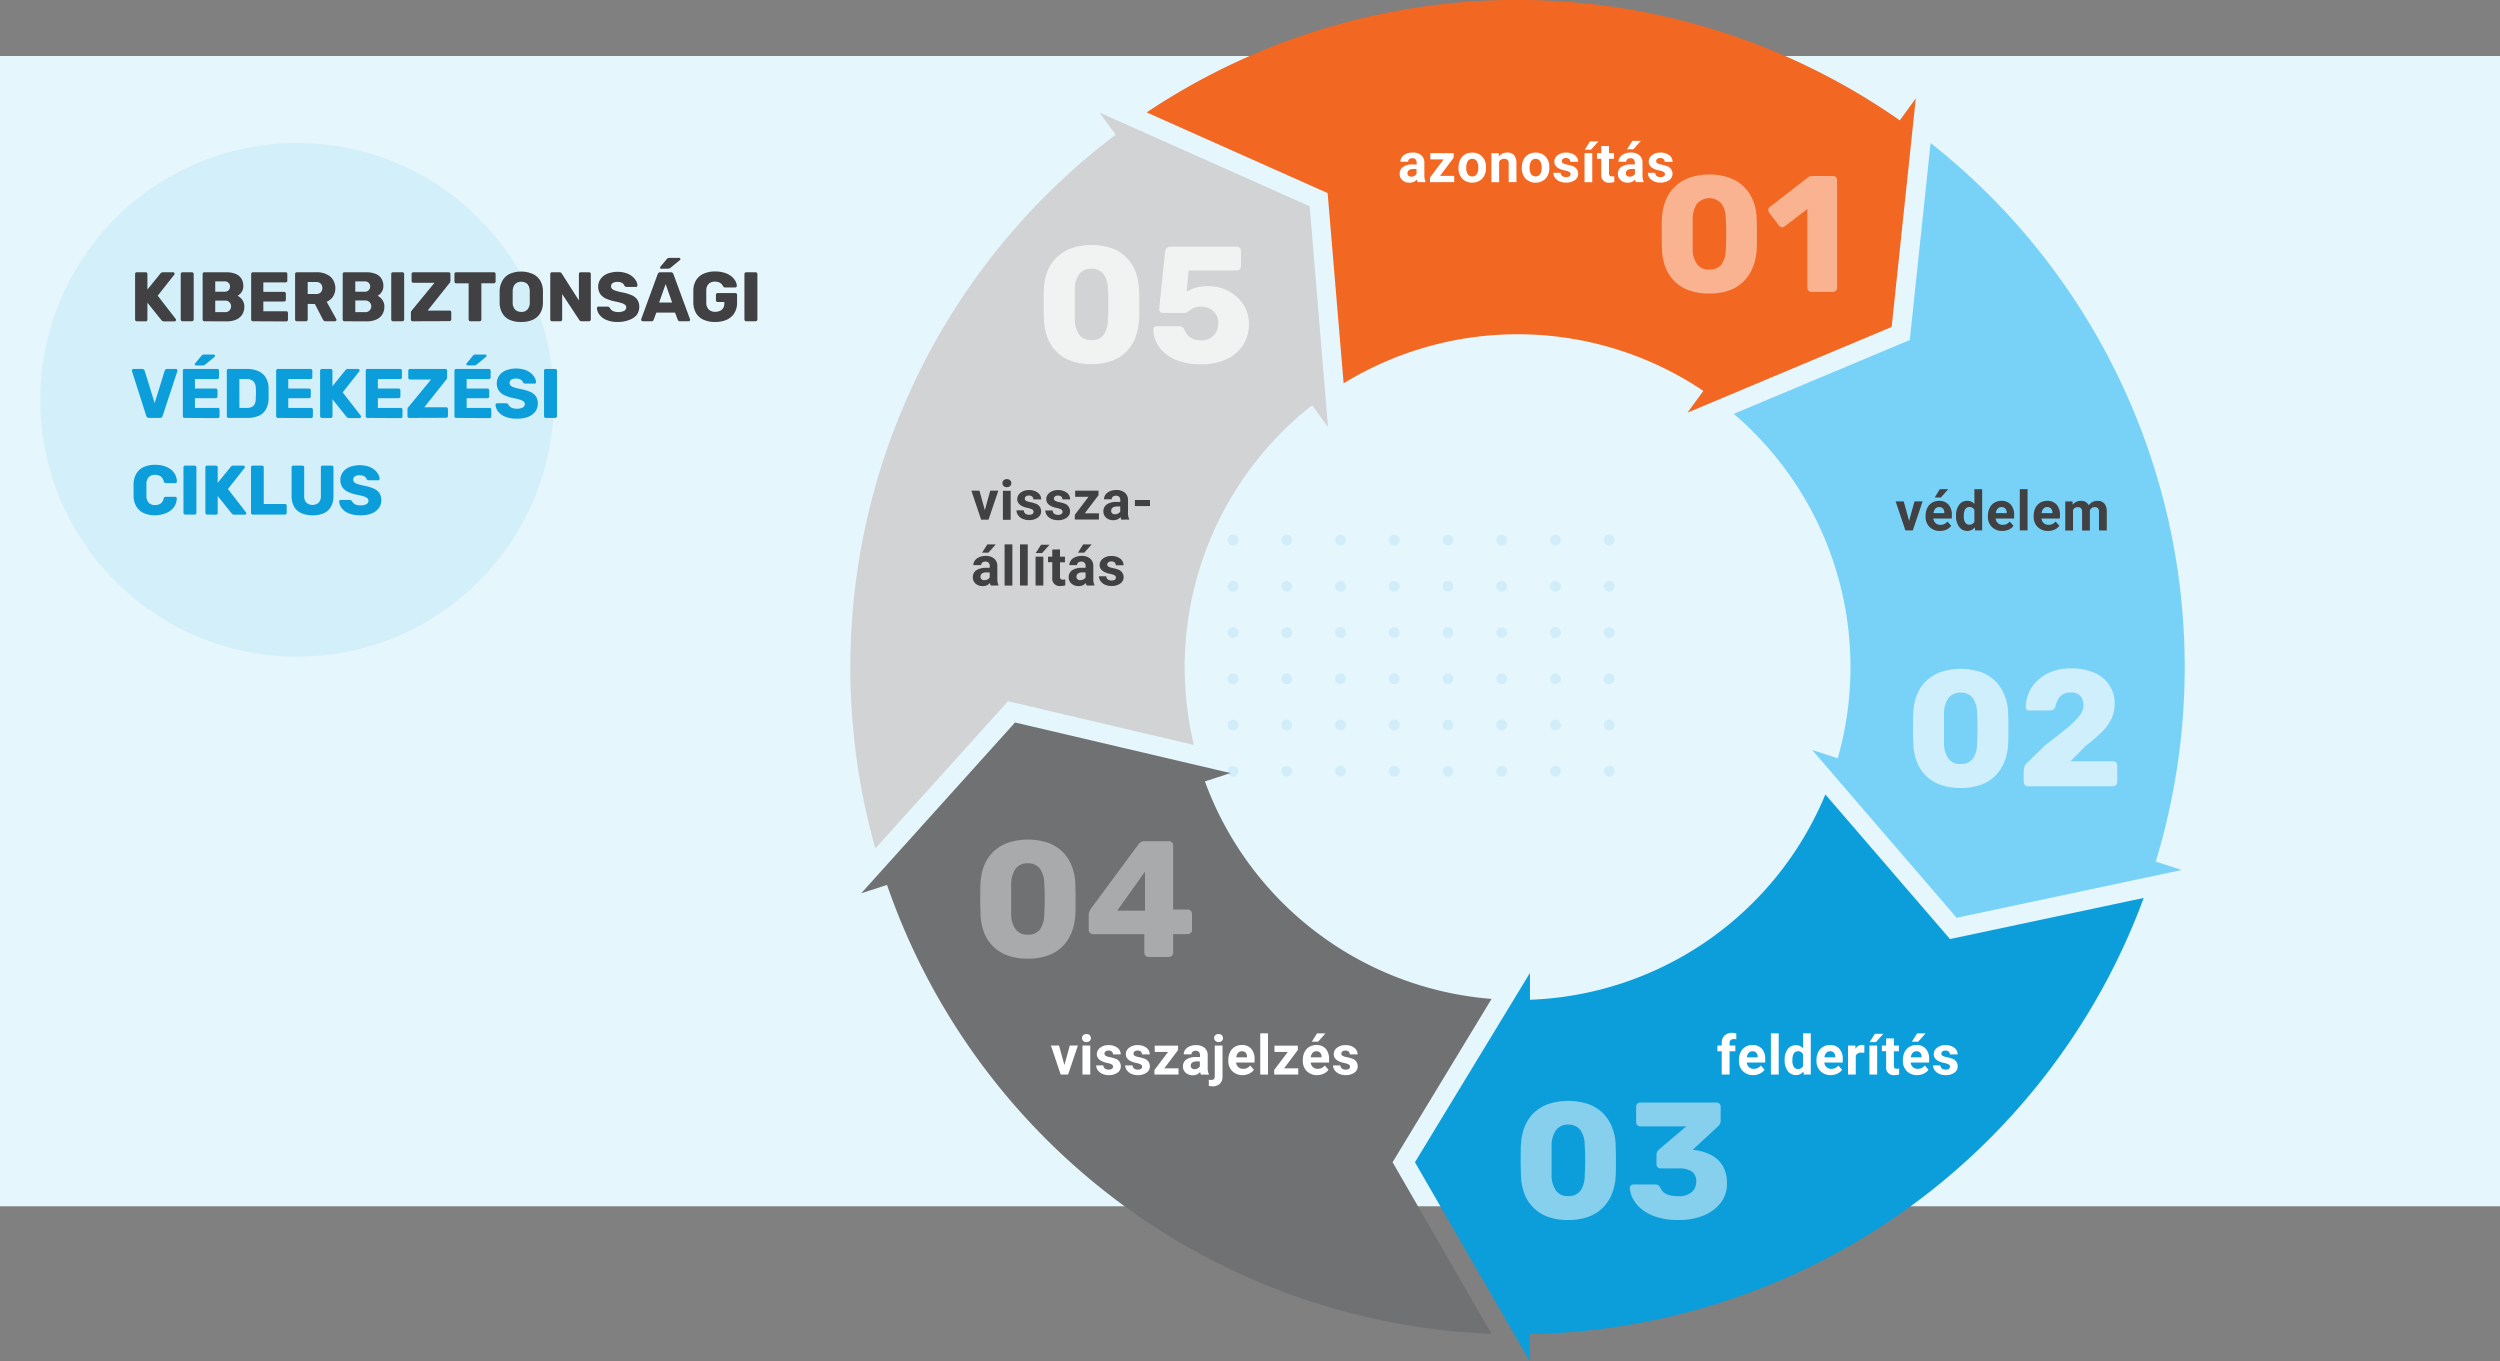
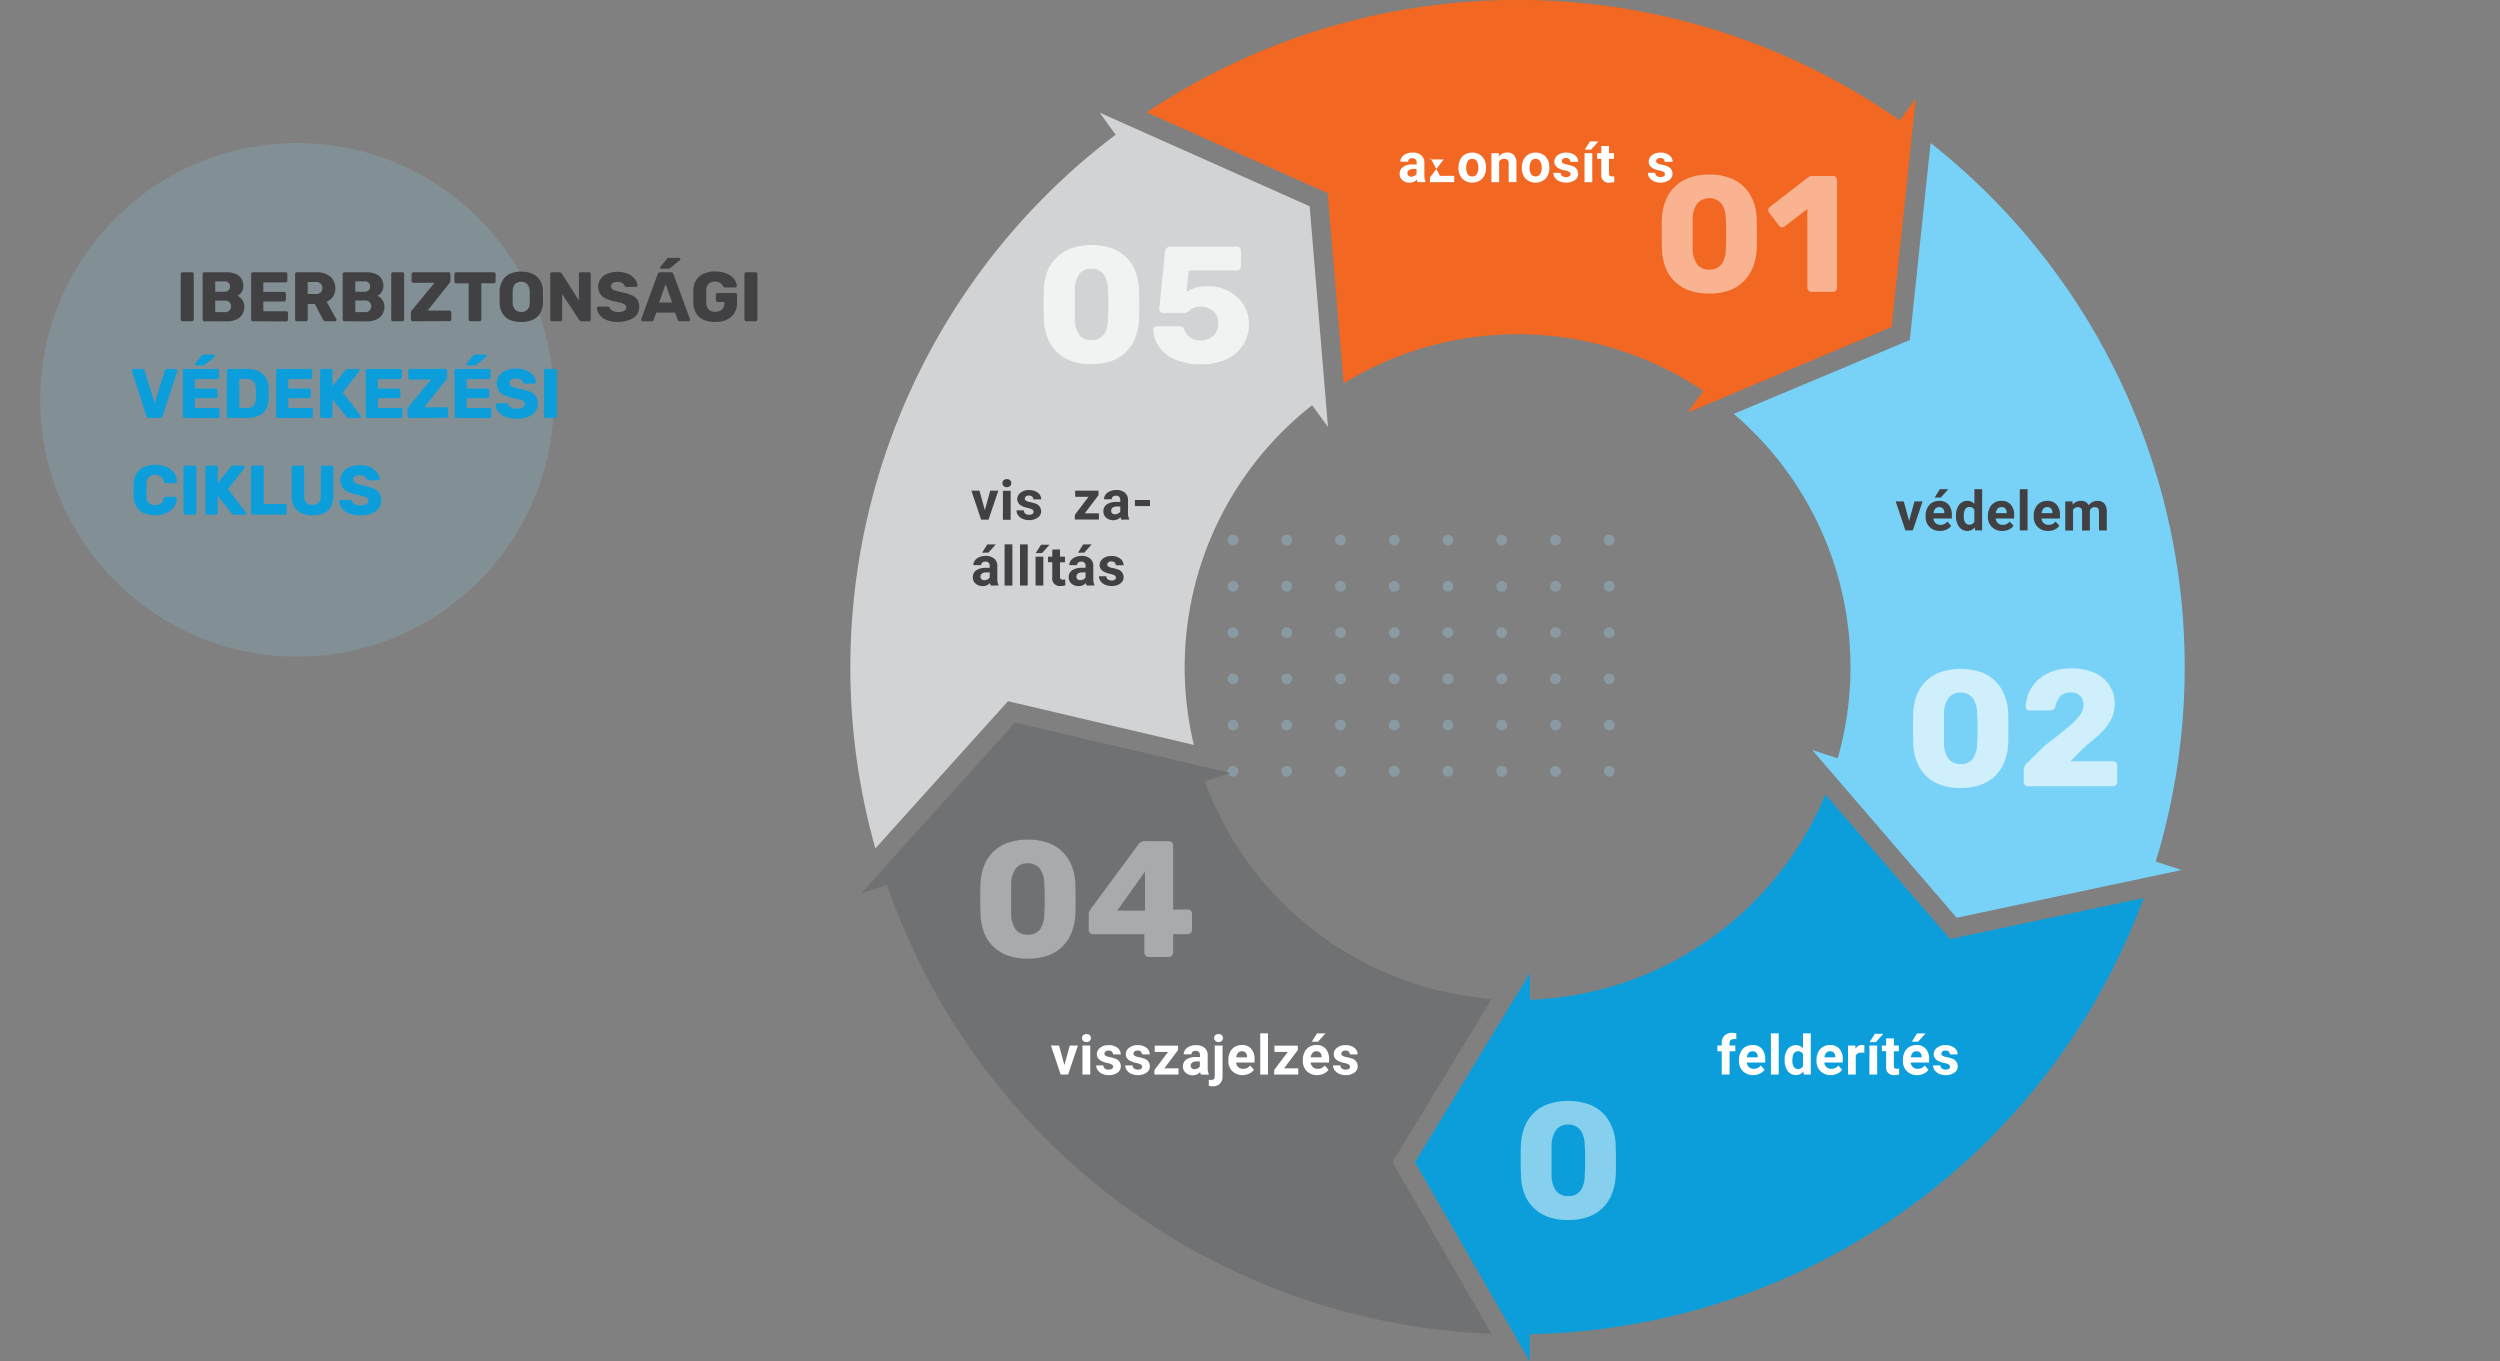
<svg xmlns="http://www.w3.org/2000/svg" width="750" height="408.4" viewBox="0 0 750 408.4">
  <rect x="0" y="0" width="750" height="408.4" fill="#808080" stroke="none" />
  <title>4iG_illu_kiberbiztonsag_02</title>
  <g id="Layer_2" data-name="Layer 2">
    <g id="piramis_dumák" data-name="piramis dumák">
-       <rect y="16.8" width="750" height="345.08" style="fill: #e5f6fd" />
      <g style="opacity: 0.3">
        <path d="M482.76,233h0a1.61,1.61,0,1,1,0-3.22,1.63,1.63,0,0,1,1.63,1.61A1.6,1.6,0,0,1,482.76,233Zm-16.12,0h0a1.61,1.61,0,1,1,1.62-1.61A1.59,1.59,0,0,1,466.64,233Zm-16.13,0h0a1.61,1.61,0,1,1,0-3.22,1.63,1.63,0,0,1,1.63,1.61A1.6,1.6,0,0,1,450.51,233Zm-16.12,0h0a1.61,1.61,0,1,1,1.62-1.61A1.59,1.59,0,0,1,434.39,233Zm-16.13,0h0a1.61,1.61,0,1,1,0-3.22,1.63,1.63,0,0,1,1.63,1.61A1.6,1.6,0,0,1,418.26,233Zm-16.12,0h0a1.61,1.61,0,1,1,1.62-1.61A1.59,1.59,0,0,1,402.14,233ZM386,233h0a1.61,1.61,0,1,1,0-3.22,1.63,1.63,0,0,1,1.63,1.61A1.6,1.6,0,0,1,386,233Zm-16.12,0h0a1.61,1.61,0,1,1,1.63-1.61A1.59,1.59,0,0,1,369.89,233Zm-16.13,0h0a1.61,1.61,0,1,1,1.62-1.61A1.59,1.59,0,0,1,353.76,233Z" style="fill: #a0d8f2" />
        <path d="M482.76,219.13h0a1.61,1.61,0,1,1,1.63-1.61A1.62,1.62,0,0,1,482.73,219.13Zm-16.12,0h0a1.61,1.61,0,1,1,1.62-1.61A1.6,1.6,0,0,1,466.64,219.13Zm-16.13,0h0a1.61,1.61,0,1,1,1.63-1.61A1.62,1.62,0,0,1,450.48,219.13Zm-16.12,0h0a1.61,1.61,0,1,1,1.62-1.61A1.6,1.6,0,0,1,434.39,219.13Zm-16.13,0h0a1.61,1.61,0,1,1,1.63-1.61A1.62,1.62,0,0,1,418.23,219.13Zm-16.12,0h0a1.61,1.61,0,1,1,1.62-1.61A1.6,1.6,0,0,1,402.14,219.13Zm-16.13,0h0a1.61,1.61,0,1,1,1.63-1.61A1.62,1.62,0,0,1,386,219.13Zm-16.12,0h0a1.61,1.61,0,1,1,1.63-1.61A1.6,1.6,0,0,1,369.89,219.13Zm-16.13,0h0a1.61,1.61,0,1,1,1.62-1.61A1.6,1.6,0,0,1,353.76,219.13Z" style="fill: #a0d8f2" />
        <path d="M482.76,205.25h0a1.61,1.61,0,0,1,0-3.22,1.63,1.63,0,0,1,1.63,1.61A1.6,1.6,0,0,1,482.76,205.25Zm-16.12,0h0a1.61,1.61,0,0,1,0-3.22,1.63,1.63,0,0,1,1.62,1.61A1.59,1.59,0,0,1,466.64,205.25Zm-16.13,0h0a1.61,1.61,0,1,1,0-3.22,1.63,1.63,0,0,1,1.63,1.61A1.6,1.6,0,0,1,450.51,205.25Zm-16.12,0h0a1.61,1.61,0,1,1,0-3.22,1.63,1.63,0,0,1,1.62,1.61A1.59,1.59,0,0,1,434.39,205.25Zm-16.13,0h0a1.61,1.61,0,1,1,0-3.22,1.63,1.63,0,0,1,1.63,1.61A1.6,1.6,0,0,1,418.26,205.25Zm-16.12,0h0a1.61,1.61,0,1,1,0-3.22,1.63,1.63,0,0,1,1.62,1.61A1.59,1.59,0,0,1,402.14,205.25Zm-16.13,0h0a1.61,1.61,0,1,1,0-3.22,1.63,1.63,0,0,1,1.63,1.61A1.6,1.6,0,0,1,386,205.25Zm-16.12,0h0a1.61,1.61,0,1,1,0-3.22,1.63,1.63,0,0,1,1.63,1.61A1.59,1.59,0,0,1,369.89,205.25Zm-16.13,0h0a1.61,1.61,0,1,1,1.62-1.61A1.59,1.59,0,0,1,353.76,205.25Z" style="fill: #a0d8f2" />
        <path d="M482.76,191.38h0a1.61,1.61,0,0,1,0-3.22,1.63,1.63,0,0,1,1.63,1.61A1.6,1.6,0,0,1,482.76,191.38Zm-16.12,0h0a1.61,1.61,0,1,1,1.62-1.61A1.59,1.59,0,0,1,466.64,191.38Zm-16.13,0h0a1.61,1.61,0,0,1,0-3.22,1.63,1.63,0,0,1,1.63,1.61A1.6,1.6,0,0,1,450.51,191.38Zm-16.12,0h0a1.61,1.61,0,1,1,1.62-1.61A1.59,1.59,0,0,1,434.39,191.38Zm-16.13,0h0a1.61,1.61,0,0,1,0-3.22,1.63,1.63,0,0,1,1.63,1.61A1.6,1.6,0,0,1,418.26,191.38Zm-16.12,0h0a1.61,1.61,0,1,1,1.62-1.61A1.59,1.59,0,0,1,402.14,191.38Zm-16.13,0h0a1.61,1.61,0,0,1,0-3.22,1.63,1.63,0,0,1,1.63,1.61A1.6,1.6,0,0,1,386,191.38Zm-16.12,0h0a1.61,1.61,0,1,1,1.63-1.61A1.59,1.59,0,0,1,369.89,191.38Zm-16.13,0h0a1.61,1.61,0,1,1,1.62-1.61A1.59,1.59,0,0,1,353.76,191.38Z" style="fill: #a0d8f2" />
        <path d="M482.76,177.51h0a1.61,1.61,0,0,1,0-3.22,1.63,1.63,0,0,1,1.63,1.61A1.6,1.6,0,0,1,482.76,177.51Zm-16.12,0h0a1.61,1.61,0,1,1,1.62-1.61A1.59,1.59,0,0,1,466.64,177.51Zm-16.13,0h0a1.61,1.61,0,0,1,0-3.22,1.63,1.63,0,0,1,1.63,1.61A1.6,1.6,0,0,1,450.51,177.51Zm-16.12,0h0A1.61,1.61,0,1,1,436,175.9,1.59,1.59,0,0,1,434.39,177.51Zm-16.13,0h0a1.61,1.61,0,0,1,0-3.22,1.63,1.63,0,0,1,1.63,1.61A1.6,1.6,0,0,1,418.26,177.51Zm-16.12,0h0a1.61,1.61,0,1,1,1.62-1.61A1.59,1.59,0,0,1,402.14,177.51Zm-16.13,0h0a1.61,1.61,0,0,1,0-3.22,1.63,1.63,0,0,1,1.63,1.61A1.6,1.6,0,0,1,386,177.51Zm-16.12,0h0a1.61,1.61,0,1,1,1.63-1.61A1.59,1.59,0,0,1,369.89,177.51Zm-16.13,0h0a1.61,1.61,0,1,1,1.62-1.61A1.59,1.59,0,0,1,353.76,177.51Z" style="fill: #a0d8f2" />
        <path d="M482.76,163.64h0a1.61,1.61,0,0,1,0-3.22,1.63,1.63,0,0,1,1.63,1.61A1.6,1.6,0,0,1,482.76,163.64Zm-16.12,0h0a1.61,1.61,0,1,1,1.62-1.61A1.59,1.59,0,0,1,466.64,163.64Zm-16.13,0h0a1.61,1.61,0,0,1,0-3.22,1.63,1.63,0,0,1,1.63,1.61A1.6,1.6,0,0,1,450.51,163.64Zm-16.12,0h0A1.61,1.61,0,1,1,436,162,1.59,1.59,0,0,1,434.39,163.64Zm-16.13,0h0a1.61,1.61,0,0,1,0-3.22,1.63,1.63,0,0,1,1.63,1.61A1.6,1.6,0,0,1,418.26,163.64Zm-16.12,0h0a1.61,1.61,0,1,1,1.62-1.61A1.59,1.59,0,0,1,402.14,163.64Zm-16.13,0h0a1.61,1.61,0,0,1,0-3.22,1.63,1.63,0,0,1,1.63,1.61A1.6,1.6,0,0,1,386,163.64Zm-16.12,0h0a1.61,1.61,0,1,1,1.63-1.61A1.59,1.59,0,0,1,369.89,163.64Zm-16.13,0h0a1.61,1.61,0,1,1,1.62-1.61A1.59,1.59,0,0,1,353.76,163.64Z" style="fill: #a0d8f2" />
      </g>
      <circle cx="89.12" cy="119.95" r="77.04" style="fill: #8cd2f1;opacity: 0.2" />
      <g>
-         <path d="M41.05,96.38a.46.46,0,0,1-.37-.16.51.51,0,0,1-.15-.37V82.2a.52.52,0,0,1,.15-.38.51.51,0,0,1,.37-.14H43.7a.56.56,0,0,1,.38.14.51.51,0,0,1,.14.38v4.66l3.89-4.78a1.21,1.21,0,0,1,.28-.27,1,1,0,0,1,.54-.13h3a.42.42,0,0,1,.32.13.5.5,0,0,1,.06.56l-5,6.34,5.42,7a.4.4,0,0,1,.08.26.44.44,0,0,1-.12.3.43.43,0,0,1-.32.14H49.22a.91.91,0,0,1-.58-.17,2.16,2.16,0,0,1-.26-.25l-4.16-5.19v5.08a.5.5,0,0,1-.14.37.49.49,0,0,1-.38.16Z" style="fill: #414042" />
        <path d="M54.75,96.38a.46.46,0,0,1-.38-.16.51.51,0,0,1-.15-.37V82.2a.5.5,0,0,1,.53-.52h2.81a.6.6,0,0,1,.39.14.53.53,0,0,1,.16.38V95.85a.55.55,0,0,1-.55.53Z" style="fill: #414042" />
        <path d="M61.32,96.38a.48.48,0,0,1-.38-.16.51.51,0,0,1-.15-.37V82.2a.52.52,0,0,1,.15-.38.54.54,0,0,1,.38-.14h6.4a7.54,7.54,0,0,1,3,.5,3.69,3.69,0,0,1,1.72,1.44A4.25,4.25,0,0,1,73,85.84a3,3,0,0,1-.28,1.33,3.28,3.28,0,0,1-.69,1,3,3,0,0,1-.77.55,3.83,3.83,0,0,1,1.42,1.24,3.39,3.39,0,0,1,.62,2,4.46,4.46,0,0,1-.62,2.38,4,4,0,0,1-1.81,1.53,7,7,0,0,1-2.91.54Zm3.25-8.86H67.3a1.65,1.65,0,0,0,1.29-.46A1.55,1.55,0,0,0,69,85.94a1.48,1.48,0,0,0-.44-1.1,1.72,1.72,0,0,0-1.29-.43H64.57Zm0,6.13h2.92a1.74,1.74,0,0,0,1.37-.53,1.8,1.8,0,0,0,.46-1.19,1.69,1.69,0,0,0-1.83-1.75H64.57Z" style="fill: #414042" />
        <path d="M75.87,96.38a.49.49,0,0,1-.38-.16.5.5,0,0,1-.14-.37V82.2a.51.51,0,0,1,.14-.38.56.56,0,0,1,.38-.14h9.81a.48.48,0,0,1,.52.52v2a.51.51,0,0,1-.14.37.52.52,0,0,1-.38.15H79v2.84h6.24a.48.48,0,0,1,.37.15.56.56,0,0,1,.15.39v1.83a.53.53,0,0,1-.15.37.48.48,0,0,1-.37.15H79v2.92h6.87a.48.48,0,0,1,.37.15.52.52,0,0,1,.15.38v2a.51.51,0,0,1-.15.37.46.46,0,0,1-.37.16Z" style="fill: #414042" />
        <path d="M89.06,96.38a.48.48,0,0,1-.38-.16.51.51,0,0,1-.15-.37V82.2a.52.52,0,0,1,.15-.38.54.54,0,0,1,.38-.14h5.71a6.59,6.59,0,0,1,4.28,1.25A4.79,4.79,0,0,1,99.89,89,4.43,4.43,0,0,1,98,90.54l2.88,5.17a.55.55,0,0,1,.07.23.42.42,0,0,1-.14.3.44.44,0,0,1-.31.14H97.71a.81.81,0,0,1-.59-.2,1.9,1.9,0,0,1-.27-.37l-2.39-4.62H92.31v4.66a.51.51,0,0,1-.15.37.53.53,0,0,1-.39.16Zm3.25-8.17h2.42a2,2,0,0,0,1.48-.48,1.76,1.76,0,0,0,.49-1.31,1.89,1.89,0,0,0-.47-1.32,2,2,0,0,0-1.5-.5H92.31Z" style="fill: #414042" />
        <path d="M103.34,96.38a.48.48,0,0,1-.38-.16.51.51,0,0,1-.15-.37V82.2a.52.52,0,0,1,.15-.38.54.54,0,0,1,.38-.14h6.4a7.54,7.54,0,0,1,3,.5,3.69,3.69,0,0,1,1.72,1.44,4.25,4.25,0,0,1,.55,2.22,3,3,0,0,1-.28,1.33,3.28,3.28,0,0,1-.69,1,3,3,0,0,1-.77.55,3.83,3.83,0,0,1,1.42,1.24,3.39,3.39,0,0,1,.62,2,4.46,4.46,0,0,1-.62,2.38,4,4,0,0,1-1.81,1.53,7,7,0,0,1-2.91.54Zm3.25-8.86h2.73a1.65,1.65,0,0,0,1.29-.46,1.55,1.55,0,0,0,.44-1.12,1.48,1.48,0,0,0-.44-1.1,1.72,1.72,0,0,0-1.29-.43h-2.73Zm0,6.13h2.92a1.76,1.76,0,0,0,1.36-3,1.77,1.77,0,0,0-1.36-.51h-2.92Z" style="fill: #414042" />
        <path d="M117.89,96.38a.49.49,0,0,1-.38-.16.55.55,0,0,1-.14-.37V82.2a.48.48,0,0,1,.52-.52h2.82a.56.56,0,0,1,.38.14.49.49,0,0,1,.16.38V95.85a.49.49,0,0,1-.16.37.49.49,0,0,1-.38.16Z" style="fill: #414042" />
        <path d="M123.79,96.38a.49.49,0,0,1-.38-.16.56.56,0,0,1-.14-.39v-2a1,1,0,0,1,.11-.48,3.17,3.17,0,0,1,.2-.27l6.76-8.23H124a.53.53,0,0,1-.37-.15.5.5,0,0,1-.15-.38V82.2a.52.52,0,0,1,.15-.38.57.57,0,0,1,.37-.14h10.61a.51.51,0,0,1,.37.14.52.52,0,0,1,.15.38v2a1,1,0,0,1-.07.4,1.27,1.27,0,0,1-.2.31l-6.57,8.26h6.55a.51.51,0,0,1,.54.54v2.1a.51.51,0,0,1-.15.37.53.53,0,0,1-.39.16Z" style="fill: #414042" />
        <path d="M141.12,96.38a.48.48,0,0,1-.38-.16.51.51,0,0,1-.15-.37V85h-3.74a.49.49,0,0,1-.37-.16.53.53,0,0,1-.15-.37V82.2a.52.52,0,0,1,.15-.38.51.51,0,0,1,.37-.14h11.3a.54.54,0,0,1,.38.14.52.52,0,0,1,.15.38v2.25a.53.53,0,0,1-.15.37.51.51,0,0,1-.38.16h-3.74V95.85a.55.55,0,0,1-.14.37.49.49,0,0,1-.38.16Z" style="fill: #414042" />
        <path d="M156.36,96.59A8.26,8.26,0,0,1,153,96a4.92,4.92,0,0,1-2.22-1.9,6.4,6.4,0,0,1-.89-3.18c0-.61,0-1.21,0-1.82s0-1.21,0-1.82a6.47,6.47,0,0,1,.9-3.18A5,5,0,0,1,153,82.12a8.88,8.88,0,0,1,6.67,0A5.12,5.12,0,0,1,162,84.06a6.26,6.26,0,0,1,.88,3.18c0,.61,0,1.21,0,1.82s0,1.21,0,1.82a6.2,6.2,0,0,1-.87,3.18,5,5,0,0,1-2.24,1.9A8.26,8.26,0,0,1,156.36,96.59Zm0-3a2.51,2.51,0,0,0,1.82-.67,3,3,0,0,0,.75-2.14c0-.62,0-1.2,0-1.74s0-1.12,0-1.7a3.94,3.94,0,0,0-.37-1.61,2.08,2.08,0,0,0-.9-.91,2.92,2.92,0,0,0-2.58,0,2.08,2.08,0,0,0-.9.91,3.64,3.64,0,0,0-.38,1.61c0,.58,0,1.15,0,1.7s0,1.12,0,1.74a3,3,0,0,0,.77,2.14A2.47,2.47,0,0,0,156.36,93.56Z" style="fill: #414042" />
        <path d="M165.6,96.38a.49.49,0,0,1-.38-.16.55.55,0,0,1-.14-.37V82.2a.48.48,0,0,1,.52-.52h2.23a.66.66,0,0,1,.51.16.88.88,0,0,1,.2.24l5.13,8.06V82.2a.48.48,0,0,1,.52-.52h2.52a.56.56,0,0,1,.38.14.52.52,0,0,1,.15.38V95.83a.53.53,0,0,1-.15.39.49.49,0,0,1-.38.16h-2.25a.66.66,0,0,1-.49-.17l-.2-.23-5.12-7.77v7.64a.51.51,0,0,1-.15.37.48.48,0,0,1-.38.16Z" style="fill: #414042" />
        <path d="M185.43,96.59a8.82,8.82,0,0,1-3.49-.6,5,5,0,0,1-2.1-1.57,3.6,3.6,0,0,1-.76-2,.43.43,0,0,1,.14-.31.44.44,0,0,1,.33-.13h2.64a.79.79,0,0,1,.45.1,1.23,1.23,0,0,1,.29.27,2.38,2.38,0,0,0,.47.61,2.13,2.13,0,0,0,.81.48,3.9,3.9,0,0,0,1.22.17,3.58,3.58,0,0,0,1.83-.37,1.16,1.16,0,0,0,.62-1,1,1,0,0,0-.33-.78,3.36,3.36,0,0,0-1.08-.54,20,20,0,0,0-2-.49,11.92,11.92,0,0,1-2.72-.87,4.17,4.17,0,0,1-1.71-1.41,4.11,4.11,0,0,1,.14-4.46,4.72,4.72,0,0,1,2-1.57,8.7,8.7,0,0,1,5.64-.19,5.68,5.68,0,0,1,1.86,1,4.87,4.87,0,0,1,1.15,1.34,3.25,3.25,0,0,1,.41,1.37.45.45,0,0,1-.12.31.42.42,0,0,1-.33.13h-2.77a.87.87,0,0,1-.4-.08.82.82,0,0,1-.29-.27,1.44,1.44,0,0,0-.66-.81,2.57,2.57,0,0,0-1.4-.35,2.67,2.67,0,0,0-1.44.33,1.09,1.09,0,0,0-.51,1,1.05,1.05,0,0,0,.28.74,2.38,2.38,0,0,0,1,.55,17.62,17.62,0,0,0,1.81.48,13.49,13.49,0,0,1,3.09.89,4,4,0,0,1,1.73,1.39,4.2,4.2,0,0,1-.26,4.59A5.26,5.26,0,0,1,188.71,96,8.94,8.94,0,0,1,185.43,96.59Z" style="fill: #414042" />
        <path d="M192.8,96.38a.44.44,0,0,1-.31-.14.41.41,0,0,1-.13-.3.55.55,0,0,1,0-.19l4.93-13.48a.84.84,0,0,1,.27-.41.78.78,0,0,1,.55-.18h3.11a.79.79,0,0,1,.82.59L207,95.75a.38.38,0,0,1,.05.19.42.42,0,0,1-.14.3.45.45,0,0,1-.33.14H204a.61.61,0,0,1-.47-.16.73.73,0,0,1-.2-.28l-.82-2.15h-5.61l-.8,2.15a.69.69,0,0,1-.19.28.63.63,0,0,1-.5.16Zm4.93-5.61h3.91l-1.95-5.54Zm.63-10.14c-.22,0-.33-.11-.33-.34a.36.36,0,0,1,.1-.27L200,77.77a1.2,1.2,0,0,1,.36-.32.89.89,0,0,1,.42-.08h2.94a.37.37,0,0,1,.4.42A.33.33,0,0,1,204,78l-2.79,2.29a1.09,1.09,0,0,1-.34.22,1.12,1.12,0,0,1-.46.08Z" style="fill: #414042" />
        <path d="M214.51,96.59a8.17,8.17,0,0,1-3.43-.66A5,5,0,0,1,208.85,94,6.41,6.41,0,0,1,208,90.9c0-.61,0-1.25,0-1.92s0-1.33,0-2a6,6,0,0,1,.88-3,5,5,0,0,1,2.25-1.89,8.15,8.15,0,0,1,3.4-.65,9.13,9.13,0,0,1,2.79.39,6.27,6.27,0,0,1,2,1,4.93,4.93,0,0,1,1.27,1.42,3.18,3.18,0,0,1,.46,1.54.4.4,0,0,1-.13.31.44.44,0,0,1-.33.13h-3.06a.65.65,0,0,1-.35-.08A.54.54,0,0,1,217,86a3.21,3.21,0,0,0-.43-.66,2.45,2.45,0,0,0-.78-.6,3,3,0,0,0-1.29-.25,2.68,2.68,0,0,0-1.87.63,2.78,2.78,0,0,0-.75,2c0,1.2,0,2.42,0,3.65a2.94,2.94,0,0,0,.77,2.12,2.72,2.72,0,0,0,1.91.65,3.46,3.46,0,0,0,1.4-.27,2.13,2.13,0,0,0,1-.85A2.75,2.75,0,0,0,217.3,91v-.4h-2a.49.49,0,0,1-.38-.16.51.51,0,0,1-.14-.38V88.46a.55.55,0,0,1,.14-.39.53.53,0,0,1,.38-.16h5.29a.51.51,0,0,1,.38.16.56.56,0,0,1,.15.39v2.39a5.65,5.65,0,0,1-.82,3.09,5.29,5.29,0,0,1-2.32,2A8.47,8.47,0,0,1,214.51,96.59Z" style="fill: #414042" />
        <path d="M223.86,96.38a.48.48,0,0,1-.38-.16.51.51,0,0,1-.15-.37V82.2a.52.52,0,0,1,.15-.38.54.54,0,0,1,.38-.14h2.81a.6.6,0,0,1,.39.14.53.53,0,0,1,.16.38V95.85a.55.55,0,0,1-.55.53Z" style="fill: #414042" />
        <path d="M44.73,125.38a.85.85,0,0,1-.57-.19,1,1,0,0,1-.29-.44l-4.29-13.44a.5.5,0,0,1,0-.19.46.46,0,0,1,.14-.31.44.44,0,0,1,.32-.13h2.61a.77.77,0,0,1,.75.54l3,9.71,3-9.71a1,1,0,0,1,.24-.35.66.66,0,0,1,.51-.19h2.63a.41.41,0,0,1,.3.13.46.46,0,0,1,.14.31.81.81,0,0,1,0,.19L48.8,124.75a.86.86,0,0,1-.27.44.89.89,0,0,1-.59.19Z" style="fill: #0c9eda" />
        <path d="M55.37,125.38a.47.47,0,0,1-.37-.16.51.51,0,0,1-.15-.37V111.2a.52.52,0,0,1,.15-.38.53.53,0,0,1,.37-.14h9.81a.54.54,0,0,1,.38.14.52.52,0,0,1,.15.38v2a.48.48,0,0,1-.15.37.5.5,0,0,1-.38.15h-6.7v2.84h6.24a.52.52,0,0,1,.38.15.56.56,0,0,1,.15.39v1.83a.53.53,0,0,1-.15.37.52.52,0,0,1-.38.15H58.48v2.92h6.87a.52.52,0,0,1,.38.15.51.51,0,0,1,.14.38v2a.5.5,0,0,1-.14.37.49.49,0,0,1-.38.16Zm3.41-15.75a.3.3,0,0,1-.34-.34.37.37,0,0,1,.11-.27l1.84-2.25a1.2,1.2,0,0,1,.36-.32,1,1,0,0,1,.42-.08h2.94c.27,0,.4.14.4.42a.33.33,0,0,1-.11.25l-2.79,2.29a1.06,1.06,0,0,1-.33.22,1.21,1.21,0,0,1-.47.08Z" style="fill: #0c9eda" />
        <path d="M68.56,125.38a.46.46,0,0,1-.37-.16.51.51,0,0,1-.15-.37V111.2a.52.52,0,0,1,.15-.38.51.51,0,0,1,.37-.14H74a8.46,8.46,0,0,1,3.51.66,4.91,4.91,0,0,1,2.23,1.93,6.51,6.51,0,0,1,.84,3.14c0,.62,0,1.16,0,1.62s0,1,0,1.59a7.12,7.12,0,0,1-.83,3.24,4.54,4.54,0,0,1-2.17,1.9,8.68,8.68,0,0,1-3.47.62Zm3.26-3H74a3.54,3.54,0,0,0,1.51-.28,2,2,0,0,0,.9-.89,3.78,3.78,0,0,0,.32-1.6c0-.4,0-.77.06-1.09v-1c0-.32,0-.67-.06-1.07a2.88,2.88,0,0,0-.74-2.09,3,3,0,0,0-2.09-.66h-2.1Z" style="fill: #0c9eda" />
        <path d="M83.37,125.38a.48.48,0,0,1-.38-.16.51.51,0,0,1-.15-.37V111.2a.52.52,0,0,1,.15-.38.54.54,0,0,1,.38-.14h9.8a.54.54,0,0,1,.38.14.52.52,0,0,1,.15.38v2a.48.48,0,0,1-.15.37.5.5,0,0,1-.38.15H86.48v2.84h6.23a.5.5,0,0,1,.38.15.56.56,0,0,1,.15.39v1.83a.53.53,0,0,1-.15.37.5.5,0,0,1-.38.15H86.48v2.92h6.86a.5.5,0,0,1,.38.15.52.52,0,0,1,.15.38v2a.51.51,0,0,1-.15.37.48.48,0,0,1-.38.16Z" style="fill: #0c9eda" />
        <path d="M96.56,125.38a.48.48,0,0,1-.38-.16.51.51,0,0,1-.15-.37V111.2a.52.52,0,0,1,.15-.38.54.54,0,0,1,.38-.14H99.2a.54.54,0,0,1,.38.14.52.52,0,0,1,.15.38v4.66l3.88-4.78a1.1,1.1,0,0,1,.29-.27.93.93,0,0,1,.53-.13h3a.41.41,0,0,1,.32.13.5.5,0,0,1,.13.31.49.49,0,0,1-.07.25l-5,6.34,5.42,7a.35.35,0,0,1,.08.26.44.44,0,0,1-.12.3.43.43,0,0,1-.32.14h-3.13a.86.86,0,0,1-.57-.17,2.51,2.51,0,0,1-.27-.25l-4.15-5.19v5.08a.51.51,0,0,1-.15.37.48.48,0,0,1-.38.16Z" style="fill: #0c9eda" />
        <path d="M110.25,125.38a.48.48,0,0,1-.38-.16.51.51,0,0,1-.15-.37V111.2a.52.52,0,0,1,.15-.38.54.54,0,0,1,.38-.14h9.8a.54.54,0,0,1,.38.14.52.52,0,0,1,.15.38v2a.48.48,0,0,1-.15.37.5.5,0,0,1-.38.15h-6.69v2.84h6.23a.5.5,0,0,1,.38.15.56.56,0,0,1,.15.39v1.83a.53.53,0,0,1-.15.37.5.5,0,0,1-.38.15h-6.23v2.92h6.86a.5.5,0,0,1,.38.15.52.52,0,0,1,.15.38v2a.51.51,0,0,1-.15.37.48.48,0,0,1-.38.16Z" style="fill: #0c9eda" />
        <path d="M122.76,125.38a.49.49,0,0,1-.38-.16.56.56,0,0,1-.14-.39v-2a1,1,0,0,1,.11-.48,3.17,3.17,0,0,1,.2-.27l6.77-8.23H123a.53.53,0,0,1-.37-.15.5.5,0,0,1-.15-.38V111.2a.52.52,0,0,1,.15-.38.57.57,0,0,1,.37-.14h10.61a.48.48,0,0,1,.52.52v2a1,1,0,0,1-.07.4,1.27,1.27,0,0,1-.2.31l-6.57,8.26h6.55a.51.51,0,0,1,.54.54v2.1a.51.51,0,0,1-.15.37.53.53,0,0,1-.39.16Z" style="fill: #0c9eda" />
        <path d="M136.85,125.38a.46.46,0,0,1-.37-.16.51.51,0,0,1-.15-.37V111.2a.52.52,0,0,1,.15-.38.51.51,0,0,1,.37-.14h9.81a.54.54,0,0,1,.38.14.52.52,0,0,1,.15.38v2a.48.48,0,0,1-.15.37.5.5,0,0,1-.38.15H140v2.84h6.24a.52.52,0,0,1,.38.15.55.55,0,0,1,.14.39v1.83a.5.5,0,0,1-.52.52H140v2.92h6.87a.52.52,0,0,1,.38.15.56.56,0,0,1,.14.38v2a.55.55,0,0,1-.14.37.49.49,0,0,1-.38.16Zm3.41-15.75a.3.3,0,0,1-.34-.34A.33.33,0,0,1,140,109l1.84-2.25a1.2,1.2,0,0,1,.36-.32,1,1,0,0,1,.42-.08h2.94c.27,0,.4.14.4.42a.33.33,0,0,1-.11.25l-2.79,2.29a1.06,1.06,0,0,1-.33.22,1.21,1.21,0,0,1-.47.08Z" style="fill: #0c9eda" />
        <path d="M155,125.59a8.85,8.85,0,0,1-3.49-.6,5,5,0,0,1-2.1-1.57,3.59,3.59,0,0,1-.75-2,.42.42,0,0,1,.13-.31.44.44,0,0,1,.33-.13h2.64a.85.85,0,0,1,.46.1,1.19,1.19,0,0,1,.28.27,2.38,2.38,0,0,0,.47.61,2.13,2.13,0,0,0,.81.48,4,4,0,0,0,1.22.17,3.64,3.64,0,0,0,1.84-.37,1.17,1.17,0,0,0,.61-1,1,1,0,0,0-.33-.78,3.36,3.36,0,0,0-1.08-.54,20,20,0,0,0-2-.49,11.92,11.92,0,0,1-2.72-.87,4.17,4.17,0,0,1-1.71-1.41,4.11,4.11,0,0,1,.14-4.46,4.72,4.72,0,0,1,2-1.57,8.7,8.7,0,0,1,5.64-.19,5.68,5.68,0,0,1,1.86,1,4.7,4.7,0,0,1,1.15,1.34,3.11,3.11,0,0,1,.41,1.37.45.45,0,0,1-.12.31.41.41,0,0,1-.32.13h-2.78a.87.87,0,0,1-.4-.08.82.82,0,0,1-.29-.27,1.4,1.4,0,0,0-.66-.81,2.55,2.55,0,0,0-1.4-.35,2.69,2.69,0,0,0-1.44.33,1.09,1.09,0,0,0-.51,1,1.05,1.05,0,0,0,.28.74,2.38,2.38,0,0,0,1,.55,17.62,17.62,0,0,0,1.81.48,13.49,13.49,0,0,1,3.09.89,3.91,3.91,0,0,1,1.73,1.39,4.2,4.2,0,0,1-.26,4.59,5.2,5.2,0,0,1-2.24,1.58A8.94,8.94,0,0,1,155,125.59Z" style="fill: #0c9eda" />
        <path d="M163.73,125.38a.46.46,0,0,1-.37-.16.51.51,0,0,1-.15-.37V111.2a.52.52,0,0,1,.15-.38.51.51,0,0,1,.37-.14h2.82a.6.6,0,0,1,.39.14.52.52,0,0,1,.15.38v13.65a.51.51,0,0,1-.15.37.53.53,0,0,1-.39.16Z" style="fill: #0c9eda" />
        <path d="M46.56,154.59a8.26,8.26,0,0,1-3.41-.65A5,5,0,0,1,40.94,152a6.26,6.26,0,0,1-.87-3.13c0-.58,0-1.19,0-1.85s0-1.29,0-1.89a6.31,6.31,0,0,1,.88-3.11,5,5,0,0,1,2.22-1.93,8,8,0,0,1,3.39-.65,9.11,9.11,0,0,1,2.56.34,6.71,6.71,0,0,1,2.06,1,4.88,4.88,0,0,1,1.37,1.6,4.7,4.7,0,0,1,.52,2.11.36.36,0,0,1-.12.31.44.44,0,0,1-.33.13H49.79a.66.66,0,0,1-.42-.12.85.85,0,0,1-.25-.43,2.43,2.43,0,0,0-1-1.52,3.06,3.06,0,0,0-1.63-.41,2.54,2.54,0,0,0-1.82.64,3,3,0,0,0-.74,2.13c0,1.15,0,2.33,0,3.53a3,3,0,0,0,.74,2.13,2.5,2.5,0,0,0,1.82.64,3,3,0,0,0,1.64-.42,2.33,2.33,0,0,0,.95-1.51.71.71,0,0,1,.24-.43.69.69,0,0,1,.43-.11h2.83a.48.48,0,0,1,.33.12.38.38,0,0,1,.12.32,4.73,4.73,0,0,1-.52,2.11,4.84,4.84,0,0,1-1.37,1.59,6.49,6.49,0,0,1-2.06,1A9.1,9.1,0,0,1,46.56,154.59Z" style="fill: #0c9eda" />
        <path d="M55.56,154.38a.46.46,0,0,1-.37-.16.51.51,0,0,1-.15-.37V140.2a.52.52,0,0,1,.15-.38.51.51,0,0,1,.37-.14h2.82a.6.6,0,0,1,.39.14.52.52,0,0,1,.15.38v13.65a.51.51,0,0,1-.15.37.53.53,0,0,1-.39.16Z" style="fill: #0c9eda" />
        <path d="M62.14,154.38a.48.48,0,0,1-.38-.16.51.51,0,0,1-.15-.37V140.2a.52.52,0,0,1,.15-.38.54.54,0,0,1,.38-.14h2.64a.54.54,0,0,1,.38.14.52.52,0,0,1,.15.38v4.66l3.88-4.78a1.1,1.1,0,0,1,.29-.27.93.93,0,0,1,.53-.13h3a.4.4,0,0,1,.31.13.45.45,0,0,1,.13.31.41.41,0,0,1-.07.25l-5,6.34,5.42,7a.36.36,0,0,1,.09.26.45.45,0,0,1-.13.3.41.41,0,0,1-.31.14H70.31a.87.87,0,0,1-.58-.17,2.16,2.16,0,0,1-.26-.25l-4.16-5.19v5.08a.51.51,0,0,1-.15.37.48.48,0,0,1-.38.16Z" style="fill: #0c9eda" />
        <path d="M75.83,154.38a.48.48,0,0,1-.38-.16.51.51,0,0,1-.15-.37V140.2a.52.52,0,0,1,.15-.38.54.54,0,0,1,.38-.14H78.6a.56.56,0,0,1,.38.14.52.52,0,0,1,.15.38v11h6.36a.52.52,0,0,1,.38.15.6.6,0,0,1,.14.39v2.1a.55.55,0,0,1-.14.37.49.49,0,0,1-.38.16Z" style="fill: #0c9eda" />
        <path d="M93.78,154.59a8.35,8.35,0,0,1-3.33-.62,4.69,4.69,0,0,1-2.19-1.91,6.28,6.28,0,0,1-.78-3.29V140.2a.52.52,0,0,1,.15-.38.54.54,0,0,1,.38-.14h2.71a.6.6,0,0,1,.39.14.52.52,0,0,1,.15.38v8.55a2.9,2.9,0,0,0,.65,2.05,2.84,2.84,0,0,0,3.69,0,2.85,2.85,0,0,0,.66-2.05V140.2a.49.49,0,0,1,.16-.38.55.55,0,0,1,.37-.14h2.73a.52.52,0,0,1,.36.14.49.49,0,0,1,.16.38v8.57a6.28,6.28,0,0,1-.78,3.29A4.62,4.62,0,0,1,97.08,154,8.2,8.2,0,0,1,93.78,154.59Z" style="fill: #0c9eda" />
        <path d="M108.08,154.59a8.76,8.76,0,0,1-3.48-.6,4.89,4.89,0,0,1-2.1-1.57,3.6,3.6,0,0,1-.76-2,.43.43,0,0,1,.14-.31.44.44,0,0,1,.32-.13h2.65a.79.79,0,0,1,.45.1,1.23,1.23,0,0,1,.29.27,2.38,2.38,0,0,0,.47.61,2.13,2.13,0,0,0,.81.48,3.88,3.88,0,0,0,1.21.17,3.59,3.59,0,0,0,1.84-.37,1.18,1.18,0,0,0,.62-1,1,1,0,0,0-.34-.78,3.16,3.16,0,0,0-1.08-.54,19,19,0,0,0-2-.49,11.92,11.92,0,0,1-2.72-.87,4.17,4.17,0,0,1-1.71-1.41,4.11,4.11,0,0,1,.14-4.46,4.67,4.67,0,0,1,2-1.57,8.7,8.7,0,0,1,5.64-.19,5.89,5.89,0,0,1,1.86,1,4.82,4.82,0,0,1,1.14,1.34,3,3,0,0,1,.41,1.37.49.49,0,0,1-.11.31.42.42,0,0,1-.33.13h-2.77a.84.84,0,0,1-.4-.08.82.82,0,0,1-.29-.27,1.48,1.48,0,0,0-.66-.81,2.57,2.57,0,0,0-1.4-.35,2.65,2.65,0,0,0-1.44.33,1.09,1.09,0,0,0-.51,1,1.05,1.05,0,0,0,.28.74,2.33,2.33,0,0,0,.94.55,18.68,18.68,0,0,0,1.82.48,13.8,13.8,0,0,1,3.09.89,4,4,0,0,1,1.73,1.39,3.81,3.81,0,0,1,.56,2.13,3.88,3.88,0,0,1-.82,2.46,5.26,5.26,0,0,1-2.24,1.58A9,9,0,0,1,108.08,154.59Z" style="fill: #0c9eda" />
      </g>
      <path d="M567.5,98.08l7.24-68.57-4.8,6.6A200.21,200.21,0,0,0,344,33.72l54.29,24.21L403.09,115A99.88,99.88,0,0,1,511,117.26l-4.73,6.52Z" style="fill: #f26722" />
      <path d="M392.9,61.88l-63-28.08,4.8,6.61a200.21,200.21,0,0,0-72.09,214.11l39.8-44.16,55.75,13.11a99.89,99.89,0,0,1,35.49-101.91l4.74,6.52Z" style="fill: #d1d3d4" />
      <path d="M304.51,216.75,258.35,268l7.76-2.52A200.21,200.21,0,0,0,447.47,400.17l-29.7-51.5,29.7-49a99.9,99.9,0,0,1-86-65.25l7.67-2.5Z" style="fill: #707173" />
      <path d="M424.49,348.67l34.45,59.73v-8.16A200.22,200.22,0,0,0,643.11,269.39L585,281.72l-37.39-43.38a99.89,99.89,0,0,1-88.62,61.59v-8.06Z" style="fill: #0c9eda" />
      <path d="M587,275.33,654.48,261l-7.76-2.52A200.22,200.22,0,0,0,579.18,42.91L572.94,102l-52.81,22.16A99.89,99.89,0,0,1,551.32,227.5L543.66,225Z" style="fill: #78d2f7" />
      <g>
        <path d="M319.32,319.53l1.62-5.86h2.43l-2.94,8.7h-2.22l-2.93-8.7h2.43Z" style="fill: #fff" />
        <path d="M324.61,311.42a1.11,1.11,0,0,1,.35-.86,1.29,1.29,0,0,1,1-.34,1.3,1.3,0,0,1,.95.34,1.23,1.23,0,0,1,0,1.73,1.33,1.33,0,0,1-.94.33,1.36,1.36,0,0,1-1-.33A1.15,1.15,0,0,1,324.61,311.42Zm2.47,10.95h-2.34v-8.7h2.34Z" style="fill: #fff" />
        <path d="M333.93,320a.74.74,0,0,0-.42-.67,4.59,4.59,0,0,0-1.35-.44c-2.07-.44-3.11-1.32-3.11-2.64a2.38,2.38,0,0,1,1-1.93,3.87,3.87,0,0,1,2.52-.78,4.18,4.18,0,0,1,2.65.78,2.47,2.47,0,0,1,1,2h-2.32a1.12,1.12,0,0,0-.33-.83,1.34,1.34,0,0,0-1-.32,1.37,1.37,0,0,0-.91.26.85.85,0,0,0-.32.68.72.72,0,0,0,.36.62,3.68,3.68,0,0,0,1.24.41,11.06,11.06,0,0,1,1.46.39,2.41,2.41,0,0,1,1.85,2.34,2.28,2.28,0,0,1-1,1.93,4.41,4.41,0,0,1-2.64.74,4.64,4.64,0,0,1-1.94-.4,3.23,3.23,0,0,1-1.33-1.07,2.48,2.48,0,0,1-.48-1.46H331a1.23,1.23,0,0,0,.46.95,1.82,1.82,0,0,0,1.14.33,1.67,1.67,0,0,0,1-.26A.78.78,0,0,0,333.93,320Z" style="fill: #fff" />
        <path d="M342.64,320a.73.73,0,0,0-.43-.67,4.59,4.59,0,0,0-1.35-.44c-2.07-.44-3.11-1.32-3.11-2.64a2.38,2.38,0,0,1,1-1.93,3.89,3.89,0,0,1,2.52-.78,4.18,4.18,0,0,1,2.65.78,2.47,2.47,0,0,1,1,2h-2.32a1.15,1.15,0,0,0-.32-.83,1.36,1.36,0,0,0-1-.32,1.39,1.39,0,0,0-.91.26.85.85,0,0,0-.32.68.71.71,0,0,0,.37.62,3.53,3.53,0,0,0,1.23.41,11.06,11.06,0,0,1,1.46.39,2.41,2.41,0,0,1,1.85,2.34,2.25,2.25,0,0,1-1,1.93,4.4,4.4,0,0,1-2.63.74,4.65,4.65,0,0,1-1.95-.4,3.23,3.23,0,0,1-1.33-1.07,2.48,2.48,0,0,1-.48-1.46h2.2a1.23,1.23,0,0,0,.46.95,1.84,1.84,0,0,0,1.14.33,1.65,1.65,0,0,0,1-.26A.79.79,0,0,0,342.64,320Z" style="fill: #fff" />
        <path d="M349.29,320.5h4.26v1.87h-7.22V321l4.09-5.42h-4v-1.87h7V315Z" style="fill: #fff" />
        <path d="M360.28,322.37a2.57,2.57,0,0,1-.23-.78,2.83,2.83,0,0,1-2.2,1,3.07,3.07,0,0,1-2.12-.75,2.36,2.36,0,0,1-.84-1.86,2.47,2.47,0,0,1,1-2.13,5,5,0,0,1,3-.74H360v-.5a1.43,1.43,0,0,0-.31-1,1.21,1.21,0,0,0-1-.36,1.39,1.39,0,0,0-.92.28,1,1,0,0,0-.33.77h-2.33a2.36,2.36,0,0,1,.47-1.4,3.19,3.19,0,0,1,1.32-1,4.89,4.89,0,0,1,1.91-.36,3.8,3.8,0,0,1,2.56.81,2.82,2.82,0,0,1,.94,2.27v3.77a4.19,4.19,0,0,0,.35,1.88v.13Zm-1.92-1.61a2.05,2.05,0,0,0,.95-.23,1.53,1.53,0,0,0,.64-.62v-1.49h-.87q-1.74,0-1.86,1.2v.14a1,1,0,0,0,.3.72A1.23,1.23,0,0,0,358.36,320.76Z" style="fill: #fff" />
        <path d="M366.76,313.67v9.18a3.1,3.1,0,0,1-.76,2.24,2.93,2.93,0,0,1-2.21.8,4.83,4.83,0,0,1-1.15-.14v-1.84a4.25,4.25,0,0,0,.74.07c.7,0,1.05-.37,1.05-1.12v-9.19Zm-2.52-2.25a1.15,1.15,0,0,1,.35-.86,1.33,1.33,0,0,1,1-.34,1.29,1.29,0,0,1,.95.34,1.23,1.23,0,0,1,0,1.73,1.33,1.33,0,0,1-.94.33,1.36,1.36,0,0,1-.95-.33A1.15,1.15,0,0,1,364.24,311.42Z" style="fill: #fff" />
        <path d="M372.82,322.54a4.29,4.29,0,0,1-3.12-1.18,4.18,4.18,0,0,1-1.2-3.13V318a5.37,5.37,0,0,1,.5-2.35,3.71,3.71,0,0,1,1.44-1.59,4.07,4.07,0,0,1,2.12-.56,3.58,3.58,0,0,1,2.81,1.13,4.53,4.53,0,0,1,1,3.19v.95h-5.54a2.18,2.18,0,0,0,.67,1.37,2.08,2.08,0,0,0,1.44.51,2.49,2.49,0,0,0,2.1-1l1.14,1.28a3.57,3.57,0,0,1-1.41,1.15A4.62,4.62,0,0,1,372.82,322.54Zm-.27-7.16a1.46,1.46,0,0,0-1.12.47,2.39,2.39,0,0,0-.55,1.34h3.23V317a1.71,1.71,0,0,0-.42-1.2A1.46,1.46,0,0,0,372.55,315.38Z" style="fill: #fff" />
        <path d="M380.4,322.37h-2.33V310h2.33Z" style="fill: #fff" />
        <path d="M385.22,320.5h4.25v1.87h-7.22V321l4.09-5.42h-4v-1.87h7V315Z" style="fill: #fff" />
        <path d="M395.17,322.54a4.29,4.29,0,0,1-3.12-1.18,4.18,4.18,0,0,1-1.2-3.13V318a5.23,5.23,0,0,1,.5-2.35,3.71,3.71,0,0,1,1.44-1.59,4,4,0,0,1,2.12-.56,3.58,3.58,0,0,1,2.81,1.13,4.58,4.58,0,0,1,1,3.19v.95H393.2a2.19,2.19,0,0,0,.68,1.37,2.08,2.08,0,0,0,1.44.51,2.52,2.52,0,0,0,2.1-1l1.14,1.28a3.53,3.53,0,0,1-1.42,1.15A4.55,4.55,0,0,1,395.17,322.54Zm-.27-7.16a1.45,1.45,0,0,0-1.12.47,2.39,2.39,0,0,0-.55,1.34h3.23V317a1.71,1.71,0,0,0-.42-1.2A1.48,1.48,0,0,0,394.9,315.38Zm.21-5.36h2.53l-2.23,2.49h-1.88Z" style="fill: #fff" />
        <path d="M405,320a.74.74,0,0,0-.42-.67,4.67,4.67,0,0,0-1.36-.44c-2.07-.44-3.1-1.32-3.1-2.64a2.38,2.38,0,0,1,1-1.93,3.86,3.86,0,0,1,2.51-.78,4.16,4.16,0,0,1,2.65.78,2.48,2.48,0,0,1,1,2h-2.33a1.15,1.15,0,0,0-.32-.83,1.36,1.36,0,0,0-1-.32,1.34,1.34,0,0,0-.9.26.83.83,0,0,0-.33.68.73.73,0,0,0,.37.62,3.53,3.53,0,0,0,1.23.41,11.7,11.7,0,0,1,1.47.39,2.4,2.4,0,0,1,1.84,2.34,2.27,2.27,0,0,1-1,1.93,4.41,4.41,0,0,1-2.64.74,4.57,4.57,0,0,1-1.94-.4,3.16,3.16,0,0,1-1.33-1.07,2.42,2.42,0,0,1-.49-1.46h2.21a1.2,1.2,0,0,0,.46.95,1.8,1.8,0,0,0,1.14.33,1.69,1.69,0,0,0,1-.26A.78.78,0,0,0,405,320Z" style="fill: #fff" />
      </g>
      <g>
        <path d="M425.29,54.65a2.32,2.32,0,0,1-.23-.78,2.86,2.86,0,0,1-2.2.94,3.11,3.11,0,0,1-2.12-.74,2.4,2.4,0,0,1-.84-1.87,2.44,2.44,0,0,1,1-2.12,5,5,0,0,1,3-.75H425v-.5a1.43,1.43,0,0,0-.31-1,1.23,1.23,0,0,0-1-.36,1.42,1.42,0,0,0-.92.28,1,1,0,0,0-.33.78h-2.33a2.31,2.31,0,0,1,.47-1.4,3,3,0,0,1,1.32-1,4.72,4.72,0,0,1,1.91-.37,3.81,3.81,0,0,1,2.56.81,2.83,2.83,0,0,1,.94,2.27v3.77a4.19,4.19,0,0,0,.35,1.88v.14ZM423.37,53a2.05,2.05,0,0,0,.95-.23,1.48,1.48,0,0,0,.64-.62V50.69h-.87q-1.74,0-1.86,1.2V52a1,1,0,0,0,.31.72A1.21,1.21,0,0,0,423.37,53Z" style="fill: #fff" />
-         <path d="M432,52.77h4.26v1.88H429V53.23l4.1-5.41h-4V45.94h7v1.37Z" style="fill: #fff" />
+         <path d="M432,52.77h4.26v1.88H429V53.23l4.1-5.41h-4V45.94v1.37Z" style="fill: #fff" />
        <path d="M437.56,50.21a5.23,5.23,0,0,1,.5-2.31,3.66,3.66,0,0,1,1.43-1.56,4.24,4.24,0,0,1,2.18-.56,4,4,0,0,1,2.88,1.08,4.35,4.35,0,0,1,1.24,2.93l0,.59a4.59,4.59,0,0,1-1.12,3.22,4.34,4.34,0,0,1-6,0,4.61,4.61,0,0,1-1.12-3.28Zm2.32.17a3.29,3.29,0,0,0,.47,1.9,1.56,1.56,0,0,0,1.34.65,1.53,1.53,0,0,0,1.32-.65,3.59,3.59,0,0,0,.47-2.07,3.3,3.3,0,0,0-.47-1.89,1.58,1.58,0,0,0-1.34-.67,1.53,1.53,0,0,0-1.32.67A3.62,3.62,0,0,0,439.88,50.38Z" style="fill: #fff" />
        <path d="M449.61,45.94l.07,1a3,3,0,0,1,2.5-1.17,2.52,2.52,0,0,1,2.06.81,3.78,3.78,0,0,1,.69,2.43v5.63h-2.32V49.07a1.53,1.53,0,0,0-.32-1.08,1.46,1.46,0,0,0-1.07-.34,1.61,1.61,0,0,0-1.48.84v6.16h-2.32V45.94Z" style="fill: #fff" />
        <path d="M456.56,50.21a5.23,5.23,0,0,1,.5-2.31,3.68,3.68,0,0,1,1.44-1.56,4.18,4.18,0,0,1,2.18-.56,4,4,0,0,1,2.87,1.08,4.3,4.3,0,0,1,1.24,2.93l0,.59a4.54,4.54,0,0,1-1.12,3.22,4.32,4.32,0,0,1-6,0,4.62,4.62,0,0,1-1.13-3.28Zm2.33.17a3.21,3.21,0,0,0,.47,1.9,1.68,1.68,0,0,0,2.65,0,3.51,3.51,0,0,0,.48-2.07,3.22,3.22,0,0,0-.48-1.89,1.56,1.56,0,0,0-1.33-.67,1.53,1.53,0,0,0-1.32.67A3.54,3.54,0,0,0,458.89,50.38Z" style="fill: #fff" />
        <path d="M471.19,52.24a.74.74,0,0,0-.43-.67,4.59,4.59,0,0,0-1.35-.44c-2.07-.43-3.11-1.31-3.11-2.64a2.36,2.36,0,0,1,1-1.93,3.84,3.84,0,0,1,2.51-.78,4.18,4.18,0,0,1,2.65.78,2.47,2.47,0,0,1,1,2H471.1a1.16,1.16,0,0,0-.32-.83,1.41,1.41,0,0,0-1-.32,1.45,1.45,0,0,0-.91.26.85.85,0,0,0-.32.68.7.7,0,0,0,.37.62,3.53,3.53,0,0,0,1.23.41,11.7,11.7,0,0,1,1.47.39,2.41,2.41,0,0,1,1.84,2.34,2.27,2.27,0,0,1-1,1.93,4.45,4.45,0,0,1-2.64.74,4.65,4.65,0,0,1-2-.39,3.31,3.31,0,0,1-1.33-1.07,2.53,2.53,0,0,1-.48-1.47h2.2a1.26,1.26,0,0,0,.46.95,1.85,1.85,0,0,0,1.15.33,1.69,1.69,0,0,0,1-.26A.81.81,0,0,0,471.19,52.24Z" style="fill: #fff" />
        <path d="M477.68,54.65h-2.32V45.94h2.32ZM477,42.41h2.53l-2.22,2.49h-1.89Z" style="fill: #fff" />
        <path d="M482.7,43.8v2.14h1.49v1.71H482.7V52a1,1,0,0,0,.19.69.91.91,0,0,0,.7.21,4.65,4.65,0,0,0,.69,0V54.6a4.82,4.82,0,0,1-1.41.21,2.22,2.22,0,0,1-2.49-2.47V47.65h-1.27V45.94h1.27V43.8Z" style="fill: #fff" />
-         <path d="M490.76,54.65a2.32,2.32,0,0,1-.23-.78,2.86,2.86,0,0,1-2.2.94,3.11,3.11,0,0,1-2.12-.74,2.4,2.4,0,0,1-.84-1.87,2.44,2.44,0,0,1,1-2.12,5,5,0,0,1,3-.75h1.07v-.5a1.43,1.43,0,0,0-.31-1,1.23,1.23,0,0,0-1-.36,1.44,1.44,0,0,0-.92.28,1,1,0,0,0-.33.78h-2.33a2.31,2.31,0,0,1,.47-1.4,3,3,0,0,1,1.32-1,4.72,4.72,0,0,1,1.91-.37,3.8,3.8,0,0,1,2.56.81,2.83,2.83,0,0,1,.94,2.27v3.77a4.19,4.19,0,0,0,.35,1.88v.14ZM488.84,53a2.05,2.05,0,0,0,1-.23,1.48,1.48,0,0,0,.64-.62V50.69h-.87q-1.74,0-1.86,1.2V52a1,1,0,0,0,.3.72A1.21,1.21,0,0,0,488.84,53Zm.88-10.74h2.54L490,44.78h-1.89Z" style="fill: #fff" />
        <path d="M499.49,52.24a.75.75,0,0,0-.42-.67,4.59,4.59,0,0,0-1.35-.44c-2.07-.43-3.11-1.31-3.11-2.64a2.38,2.38,0,0,1,1-1.93,3.87,3.87,0,0,1,2.52-.78,4.2,4.2,0,0,1,2.65.78,2.47,2.47,0,0,1,1,2H499.4a1.12,1.12,0,0,0-.32-.83,1.38,1.38,0,0,0-1-.32,1.43,1.43,0,0,0-.91.26.82.82,0,0,0-.32.68.71.71,0,0,0,.36.62,3.68,3.68,0,0,0,1.24.41,11.06,11.06,0,0,1,1.46.39,2.4,2.4,0,0,1,1.84,2.34,2.27,2.27,0,0,1-1,1.93,4.41,4.41,0,0,1-2.64.74,4.6,4.6,0,0,1-1.94-.39,3.31,3.31,0,0,1-1.33-1.07,2.53,2.53,0,0,1-.48-1.47h2.2a1.23,1.23,0,0,0,.46.95,1.8,1.8,0,0,0,1.14.33,1.67,1.67,0,0,0,1-.26A.78.78,0,0,0,499.49,52.24Z" style="fill: #fff" />
      </g>
      <g>
        <path d="M572.73,156.28l1.62-5.87h2.43l-2.94,8.71h-2.22l-2.93-8.71h2.43Z" style="fill: #414042" />
        <path d="M582,159.28a4.25,4.25,0,0,1-3.12-1.18,4.17,4.17,0,0,1-1.2-3.13v-.22a5.24,5.24,0,0,1,.51-2.35,3.63,3.63,0,0,1,1.43-1.59,4.07,4.07,0,0,1,2.12-.56,3.61,3.61,0,0,1,2.81,1.13,4.53,4.53,0,0,1,1,3.19v1h-5.54a2.12,2.12,0,0,0,.68,1.37,2,2,0,0,0,1.43.51,2.49,2.49,0,0,0,2.1-1l1.14,1.28a3.42,3.42,0,0,1-1.41,1.15A4.62,4.62,0,0,1,582,159.28Zm-.27-7.15a1.46,1.46,0,0,0-1.12.46,2.43,2.43,0,0,0-.55,1.35h3.23v-.19a1.71,1.71,0,0,0-.41-1.2A1.52,1.52,0,0,0,581.77,152.13Zm.21-5.37h2.54l-2.23,2.49H580.4Z" style="fill: #414042" />
        <path d="M586.81,154.7a5.22,5.22,0,0,1,.91-3.24,3,3,0,0,1,2.5-1.21,2.67,2.67,0,0,1,2.1.95v-4.44h2.33v12.36h-2.1l-.11-.93a2.73,2.73,0,0,1-2.24,1.09,3,3,0,0,1-2.46-1.21A5.42,5.42,0,0,1,586.81,154.7Zm2.32.17a3.42,3.42,0,0,0,.43,1.88,1.38,1.38,0,0,0,1.24.65,1.55,1.55,0,0,0,1.52-.91V153a1.53,1.53,0,0,0-1.51-.91C589.69,152.13,589.13,153,589.13,154.87Z" style="fill: #414042" />
        <path d="M600.69,159.28a4.25,4.25,0,0,1-3.12-1.18,4.17,4.17,0,0,1-1.2-3.13v-.22a5.24,5.24,0,0,1,.51-2.35,3.63,3.63,0,0,1,1.43-1.59,4.07,4.07,0,0,1,2.12-.56,3.61,3.61,0,0,1,2.81,1.13,4.53,4.53,0,0,1,1,3.19v1h-5.54a2.12,2.12,0,0,0,.68,1.37,2,2,0,0,0,1.43.51,2.49,2.49,0,0,0,2.1-1l1.14,1.28a3.42,3.42,0,0,1-1.41,1.15A4.62,4.62,0,0,1,600.69,159.28Zm-.27-7.15a1.46,1.46,0,0,0-1.12.46,2.5,2.5,0,0,0-.55,1.35H602v-.19a1.75,1.75,0,0,0-.41-1.2A1.52,1.52,0,0,0,600.42,152.13Z" style="fill: #414042" />
        <path d="M608.27,159.12h-2.33V146.76h2.33Z" style="fill: #414042" />
        <path d="M614.43,159.28a4.25,4.25,0,0,1-3.12-1.18,4.17,4.17,0,0,1-1.2-3.13v-.22a5.23,5.23,0,0,1,.5-2.35,3.71,3.71,0,0,1,1.44-1.59,4,4,0,0,1,2.12-.56,3.62,3.62,0,0,1,2.81,1.13,4.58,4.58,0,0,1,1,3.19v1h-5.54a2.17,2.17,0,0,0,.68,1.37,2.08,2.08,0,0,0,1.44.51,2.52,2.52,0,0,0,2.1-1l1.14,1.28a3.45,3.45,0,0,1-1.42,1.15A4.55,4.55,0,0,1,614.43,159.28Zm-.27-7.15a1.44,1.44,0,0,0-1.12.46,2.43,2.43,0,0,0-.55,1.35h3.23v-.19a1.71,1.71,0,0,0-.42-1.2A1.51,1.51,0,0,0,614.16,152.13Z" style="fill: #414042" />
        <path d="M621.74,150.41l.07,1a3,3,0,0,1,2.5-1.14,2.32,2.32,0,0,1,2.31,1.33,3,3,0,0,1,2.61-1.33,2.59,2.59,0,0,1,2.11.83,3.78,3.78,0,0,1,.69,2.48v5.56H629.7v-5.57a1.68,1.68,0,0,0-.29-1.08,1.27,1.27,0,0,0-1-.34,1.45,1.45,0,0,0-1.45,1v6h-2.33v-5.56a1.72,1.72,0,0,0-.29-1.1,1.33,1.33,0,0,0-1-.33,1.49,1.49,0,0,0-1.43.82v6.17h-2.33v-8.71Z" style="fill: #414042" />
      </g>
      <g>
        <path d="M295.45,153.06l1.62-5.86h2.43l-2.94,8.7h-2.22l-2.93-8.7h2.43Z" style="fill: #414042" />
        <path d="M300.74,144.94a1.12,1.12,0,0,1,.35-.86,1.33,1.33,0,0,1,1-.34,1.35,1.35,0,0,1,.95.34,1.16,1.16,0,0,1,.35.86,1.12,1.12,0,0,1-.36.87,1.29,1.29,0,0,1-.94.34,1.32,1.32,0,0,1-1-.34A1.12,1.12,0,0,1,300.74,144.94Zm2.46,11h-2.33v-8.7h2.33Z" style="fill: #414042" />
        <path d="M310.06,153.49a.76.76,0,0,0-.42-.67,4.91,4.91,0,0,0-1.35-.44c-2.07-.43-3.11-1.31-3.11-2.63a2.4,2.4,0,0,1,1-1.94,3.87,3.87,0,0,1,2.52-.78,4.2,4.2,0,0,1,2.65.78,2.47,2.47,0,0,1,1,2H310a1.09,1.09,0,0,0-.33-.82,1.34,1.34,0,0,0-1-.33,1.37,1.37,0,0,0-.91.27.83.83,0,0,0-.32.67.73.73,0,0,0,.36.63,4.2,4.2,0,0,0,1.24.41,8.63,8.63,0,0,1,1.46.39,2.4,2.4,0,0,1,1.84,2.34,2.26,2.26,0,0,1-1,1.92,4.34,4.34,0,0,1-2.64.74,4.64,4.64,0,0,1-1.94-.39,3.31,3.31,0,0,1-1.33-1.07,2.48,2.48,0,0,1-.48-1.47h2.2a1.23,1.23,0,0,0,.46,1,1.82,1.82,0,0,0,1.14.33,1.67,1.67,0,0,0,1-.25A.79.79,0,0,0,310.06,153.49Z" style="fill: #414042" />
-         <path d="M318.77,153.49a.77.77,0,0,0-.43-.67,4.91,4.91,0,0,0-1.35-.44c-2.07-.43-3.11-1.31-3.11-2.63a2.4,2.4,0,0,1,1-1.94,3.87,3.87,0,0,1,2.52-.78,4.18,4.18,0,0,1,2.65.78,2.47,2.47,0,0,1,1,2h-2.32a1.12,1.12,0,0,0-.32-.82,1.69,1.69,0,0,0-1.92-.06.83.83,0,0,0-.32.67.72.72,0,0,0,.37.63,4,4,0,0,0,1.23.41,8.63,8.63,0,0,1,1.46.39A2.41,2.41,0,0,1,321,153.4a2.25,2.25,0,0,1-1,1.92,4.33,4.33,0,0,1-2.63.74,4.65,4.65,0,0,1-1.95-.39,3.31,3.31,0,0,1-1.33-1.07,2.48,2.48,0,0,1-.48-1.47h2.2a1.23,1.23,0,0,0,.46,1,1.84,1.84,0,0,0,1.14.33,1.65,1.65,0,0,0,1-.25A.8.8,0,0,0,318.77,153.49Z" style="fill: #414042" />
        <path d="M325.42,154h4.26v1.87h-7.23v-1.42l4.1-5.41h-4V147.2h7v1.36Z" style="fill: #414042" />
        <path d="M336.41,155.9a2.57,2.57,0,0,1-.23-.78,2.82,2.82,0,0,1-2.2.94,3.11,3.11,0,0,1-2.12-.74,2.38,2.38,0,0,1-.84-1.87,2.44,2.44,0,0,1,1-2.12,5.1,5.1,0,0,1,3-.75h1.07v-.5a1.4,1.4,0,0,0-.31-1,1.23,1.23,0,0,0-1-.36,1.39,1.39,0,0,0-.92.28.94.94,0,0,0-.33.77h-2.33a2.36,2.36,0,0,1,.47-1.4,3,3,0,0,1,1.32-1,4.89,4.89,0,0,1,1.91-.37,3.8,3.8,0,0,1,2.56.81,2.84,2.84,0,0,1,.94,2.28v3.77a4.14,4.14,0,0,0,.35,1.87v.14Zm-1.92-1.62a1.94,1.94,0,0,0,.95-.23,1.46,1.46,0,0,0,.64-.61v-1.5h-.87c-1.16,0-1.78.4-1.86,1.21v.14a.94.94,0,0,0,.3.71A1.19,1.19,0,0,0,334.49,154.28Z" style="fill: #414042" />
        <path d="M345,151.82h-4.53V150H345Z" style="fill: #414042" />
        <path d="M297.24,175.67a2.56,2.56,0,0,1-.24-.78,2.79,2.79,0,0,1-2.19.94,3.11,3.11,0,0,1-2.12-.74,2.37,2.37,0,0,1-.84-1.87,2.46,2.46,0,0,1,1-2.12,5.16,5.16,0,0,1,3-.75h1.07v-.5a1.46,1.46,0,0,0-.31-1,1.23,1.23,0,0,0-1-.36,1.37,1.37,0,0,0-.92.28,1,1,0,0,0-.33.77H292a2.36,2.36,0,0,1,.47-1.4,3,3,0,0,1,1.32-1,4.85,4.85,0,0,1,1.91-.37,3.81,3.81,0,0,1,2.56.81,2.84,2.84,0,0,1,.94,2.28v3.77a4.14,4.14,0,0,0,.35,1.87v.14Zm-1.92-1.62a1.9,1.9,0,0,0,.94-.23,1.48,1.48,0,0,0,.65-.61v-1.5H296c-1.16,0-1.78.4-1.86,1.21v.14a1,1,0,0,0,.31.71A1.17,1.17,0,0,0,295.32,174.05Zm.88-10.74h2.53l-2.22,2.5h-1.9Z" style="fill: #414042" />
        <path d="M303.71,175.67h-2.33V163.31h2.33Z" style="fill: #414042" />
        <path d="M308.31,175.67H306V163.31h2.33Z" style="fill: #414042" />
        <path d="M313,175.67h-2.33V167H313Zm-.69-12.24h2.54l-2.23,2.5H310.7Z" style="fill: #414042" />
        <path d="M318,164.83V167h1.49v1.7H318V173a1,1,0,0,0,.19.69.93.93,0,0,0,.71.21,3.51,3.51,0,0,0,.68-.06v1.76a4.82,4.82,0,0,1-1.41.21,2.22,2.22,0,0,1-2.49-2.47v-4.69h-1.27V167h1.27v-2.14Z" style="fill: #414042" />
        <path d="M326,175.67a2.57,2.57,0,0,1-.23-.78,2.82,2.82,0,0,1-2.2.94,3.11,3.11,0,0,1-2.12-.74,2.37,2.37,0,0,1-.84-1.87,2.44,2.44,0,0,1,1-2.12,5.1,5.1,0,0,1,3-.75h1.07v-.5a1.4,1.4,0,0,0-.31-1,1.21,1.21,0,0,0-1-.36,1.39,1.39,0,0,0-.92.28,1,1,0,0,0-.33.77h-2.33a2.36,2.36,0,0,1,.47-1.4,3,3,0,0,1,1.32-1,4.89,4.89,0,0,1,1.91-.37,3.8,3.8,0,0,1,2.56.81,2.84,2.84,0,0,1,.94,2.28v3.77a4.14,4.14,0,0,0,.35,1.87v.14Zm-1.92-1.62a1.94,1.94,0,0,0,.95-.23,1.46,1.46,0,0,0,.64-.61v-1.5h-.87c-1.16,0-1.78.4-1.86,1.21v.14a.94.94,0,0,0,.3.71A1.19,1.19,0,0,0,324.12,174.05Zm.88-10.74h2.54l-2.23,2.5h-1.89Z" style="fill: #414042" />
        <path d="M334.78,173.26a.77.77,0,0,0-.43-.67,4.91,4.91,0,0,0-1.35-.44c-2.07-.43-3.11-1.31-3.11-2.63a2.4,2.4,0,0,1,1-1.94,3.87,3.87,0,0,1,2.52-.78,4.18,4.18,0,0,1,2.65.78,2.48,2.48,0,0,1,1,2h-2.32a1.09,1.09,0,0,0-.33-.82,1.34,1.34,0,0,0-1-.33,1.37,1.37,0,0,0-.91.27.83.83,0,0,0-.32.67.73.73,0,0,0,.36.63,4.2,4.2,0,0,0,1.24.41,8.63,8.63,0,0,1,1.46.39,2.4,2.4,0,0,1,1.84,2.34,2.24,2.24,0,0,1-1,1.92,4.34,4.34,0,0,1-2.64.74,4.64,4.64,0,0,1-1.94-.39,3.31,3.31,0,0,1-1.33-1.07,2.48,2.48,0,0,1-.48-1.47h2.2a1.21,1.21,0,0,0,.46.95,1.84,1.84,0,0,0,1.14.33,1.67,1.67,0,0,0,1-.25A.8.8,0,0,0,334.78,173.26Z" style="fill: #414042" />
      </g>
      <g>
        <path d="M516.52,322.37v-7h-1.3v-1.7h1.3v-.74a3,3,0,0,1,.84-2.27,3.24,3.24,0,0,1,2.35-.81,5.28,5.28,0,0,1,1.18.16l0,1.79a2.9,2.9,0,0,0-.71-.08c-.88,0-1.31.42-1.31,1.24v.71h1.73v1.7h-1.73v7Z" style="fill: #fff" />
        <path d="M526,322.54a4.29,4.29,0,0,1-3.12-1.18,4.18,4.18,0,0,1-1.2-3.13V318a5.24,5.24,0,0,1,.51-2.35,3.69,3.69,0,0,1,1.43-1.59,4.07,4.07,0,0,1,2.12-.56,3.61,3.61,0,0,1,2.82,1.13,4.58,4.58,0,0,1,1,3.19v.95h-5.54a2.15,2.15,0,0,0,.68,1.37,2.05,2.05,0,0,0,1.43.51,2.49,2.49,0,0,0,2.1-1l1.15,1.28a3.53,3.53,0,0,1-1.42,1.15A4.62,4.62,0,0,1,526,322.54Zm-.26-7.16a1.47,1.47,0,0,0-1.13.47,2.47,2.47,0,0,0-.55,1.34h3.24V317a1.71,1.71,0,0,0-.42-1.2A1.48,1.48,0,0,0,525.76,315.38Z" style="fill: #fff" />
        <path d="M533.61,322.37h-2.34V310h2.34Z" style="fill: #fff" />
        <path d="M535.39,318a5.22,5.22,0,0,1,.91-3.24,3,3,0,0,1,2.5-1.21,2.67,2.67,0,0,1,2.1.95V310h2.33v12.35h-2.1l-.11-.92a2.75,2.75,0,0,1-2.24,1.09,3,3,0,0,1-2.46-1.22A5.39,5.39,0,0,1,535.39,318Zm2.32.16a3.52,3.52,0,0,0,.43,1.89,1.4,1.4,0,0,0,1.24.65,1.55,1.55,0,0,0,1.52-.91V316.3a1.54,1.54,0,0,0-1.51-.92C538.27,315.38,537.71,316.3,537.71,318.12Z" style="fill: #fff" />
        <path d="M549.27,322.54a4.29,4.29,0,0,1-3.12-1.18,4.18,4.18,0,0,1-1.2-3.13V318a5.24,5.24,0,0,1,.51-2.35,3.63,3.63,0,0,1,1.43-1.59,4.07,4.07,0,0,1,2.12-.56,3.58,3.58,0,0,1,2.81,1.13,4.53,4.53,0,0,1,1,3.19v.95h-5.54a2.15,2.15,0,0,0,.68,1.37,2,2,0,0,0,1.43.51,2.49,2.49,0,0,0,2.1-1l1.15,1.28a3.53,3.53,0,0,1-1.42,1.15A4.62,4.62,0,0,1,549.27,322.54Zm-.26-7.16a1.47,1.47,0,0,0-1.13.47,2.47,2.47,0,0,0-.55,1.34h3.24V317a1.76,1.76,0,0,0-.42-1.2A1.48,1.48,0,0,0,549,315.38Z" style="fill: #fff" />
        <path d="M559.29,315.85a6.62,6.62,0,0,0-.84-.06,1.69,1.69,0,0,0-1.72.89v5.69H554.4v-8.7h2.2l.06,1a2.15,2.15,0,0,1,1.94-1.2,2.37,2.37,0,0,1,.72.1Z" style="fill: #fff" />
        <path d="M563.15,322.37h-2.32v-8.7h2.32Zm-.68-12.23H565l-2.23,2.49h-1.89Z" style="fill: #fff" />
        <path d="M568.17,311.53v2.14h1.49v1.7h-1.49v4.35a1.06,1.06,0,0,0,.18.69.94.94,0,0,0,.71.21,3.37,3.37,0,0,0,.68-.06v1.77a4.7,4.7,0,0,1-1.4.21,2.23,2.23,0,0,1-2.5-2.47v-4.7h-1.27v-1.7h1.27v-2.14Z" style="fill: #fff" />
        <path d="M575.19,322.54a4.29,4.29,0,0,1-3.12-1.18,4.18,4.18,0,0,1-1.2-3.13V318a5.37,5.37,0,0,1,.5-2.35,3.71,3.71,0,0,1,1.44-1.59,4.07,4.07,0,0,1,2.12-.56,3.58,3.58,0,0,1,2.81,1.13,4.53,4.53,0,0,1,1,3.19v.95h-5.54a2.18,2.18,0,0,0,.67,1.37,2.08,2.08,0,0,0,1.44.51,2.49,2.49,0,0,0,2.1-1l1.14,1.28a3.57,3.57,0,0,1-1.41,1.15A4.62,4.62,0,0,1,575.19,322.54Zm-.27-7.16a1.46,1.46,0,0,0-1.12.47,2.39,2.39,0,0,0-.55,1.34h3.23V317a1.71,1.71,0,0,0-.42-1.2A1.45,1.45,0,0,0,574.92,315.38Zm.21-5.36h2.54l-2.23,2.49h-1.89Z" style="fill: #fff" />
        <path d="M585,320a.74.74,0,0,0-.42-.67,4.57,4.57,0,0,0-1.36-.44c-2.07-.44-3.1-1.32-3.1-2.64a2.38,2.38,0,0,1,1-1.93,3.86,3.86,0,0,1,2.51-.78,4.21,4.21,0,0,1,2.66.78,2.47,2.47,0,0,1,1,2h-2.33a1.11,1.11,0,0,0-.32-.83,1.34,1.34,0,0,0-1-.32,1.35,1.35,0,0,0-.91.26.82.82,0,0,0-.32.68.72.72,0,0,0,.36.62,3.68,3.68,0,0,0,1.24.41,11.5,11.5,0,0,1,1.46.39,2.4,2.4,0,0,1,1.84,2.34,2.27,2.27,0,0,1-1,1.93,4.41,4.41,0,0,1-2.64.74,4.6,4.6,0,0,1-1.94-.4,3.16,3.16,0,0,1-1.33-1.07,2.48,2.48,0,0,1-.48-1.46h2.2a1.2,1.2,0,0,0,.46.95,1.8,1.8,0,0,0,1.14.33,1.67,1.67,0,0,0,1-.26A.78.78,0,0,0,585,320Z" style="fill: #fff" />
      </g>
      <g style="opacity: 0.5">
        <path d="M512.77,88.06a16.89,16.89,0,0,1-6.18-1,11.72,11.72,0,0,1-7-7,17.26,17.26,0,0,1-1-5.11c0-.89-.06-1.91-.07-3s0-2.3,0-3.47,0-2.23.07-3.16a16.41,16.41,0,0,1,1.07-5.08,11.7,11.7,0,0,1,2.68-4.12,12.23,12.23,0,0,1,4.37-2.76,17,17,0,0,1,6.08-1,17.28,17.28,0,0,1,6.13,1,12.1,12.1,0,0,1,4.34,2.76,12.28,12.28,0,0,1,2.68,4.12A15.87,15.87,0,0,1,527,65.28c0,.93.06,2,.07,3.16s0,2.33,0,3.47,0,2.16-.07,3a16.67,16.67,0,0,1-1.07,5.11,12.37,12.37,0,0,1-2.63,4.17A11.86,11.86,0,0,1,519,87.05,17,17,0,0,1,512.77,88.06Zm0-7.19a4.25,4.25,0,0,0,3.74-1.66,7.92,7.92,0,0,0,1.22-4.5c.06-1,.11-2,.12-3s0-2.12,0-3.18-.06-2-.12-2.93a7.86,7.86,0,0,0-1.22-4.42,4.86,4.86,0,0,0-7.44,0,8.19,8.19,0,0,0-1.27,4.42c0,.9,0,1.87,0,2.93s0,2.12,0,3.18,0,2.06,0,3a8.16,8.16,0,0,0,1.29,4.5A4.25,4.25,0,0,0,512.77,80.87Z" style="fill: #fff" />
        <path d="M543.44,87.57a1.23,1.23,0,0,1-.87-.37,1.19,1.19,0,0,1-.37-.87V62.7l-6.8,5.21a1.06,1.06,0,0,1-.92.25,1.37,1.37,0,0,1-.82-.54l-2.93-3.82a1.35,1.35,0,0,1-.22-1,1.11,1.11,0,0,1,.57-.82l11.41-8.84a2,2,0,0,1,.58-.27,2.3,2.3,0,0,1,.62-.07h6.2a1.21,1.21,0,0,1,.89.34,1.24,1.24,0,0,1,.35.9V86.33a1.25,1.25,0,0,1-.35.87,1.19,1.19,0,0,1-.89.37Z" style="fill: #fff" />
      </g>
      <g style="opacity: 0.5">
        <path d="M470.44,366a17,17,0,0,1-6.18-1,12.05,12.05,0,0,1-4.34-2.8,11.78,11.78,0,0,1-2.63-4.17,17,17,0,0,1-1-5.11c0-.89-.06-1.91-.08-3.05s0-2.3,0-3.48,0-2.22.08-3.15a16.53,16.53,0,0,1,1.06-5.09A12.08,12.08,0,0,1,460,334a12.3,12.3,0,0,1,4.37-2.75,19.32,19.32,0,0,1,12.21,0,11.91,11.91,0,0,1,4.34,2.75,12.38,12.38,0,0,1,2.68,4.12,16,16,0,0,1,1.1,5.09c0,.93.05,2,.07,3.15s0,2.33,0,3.48,0,2.16-.07,3.05a16.73,16.73,0,0,1-1.07,5.11,12.37,12.37,0,0,1-2.63,4.17,11.71,11.71,0,0,1-4.32,2.8A17.08,17.08,0,0,1,470.44,366Zm0-7.19a4.26,4.26,0,0,0,3.75-1.67,7.89,7.89,0,0,0,1.21-4.49c.07-1,.11-2,.13-3s0-2.11,0-3.17-.06-2-.13-2.93a7.86,7.86,0,0,0-1.21-4.42,4.38,4.38,0,0,0-3.75-1.74,4.32,4.32,0,0,0-3.7,1.74,8.19,8.19,0,0,0-1.26,4.42c0,.89,0,1.87,0,2.93s0,2.12,0,3.17,0,2.07,0,3a8,8,0,0,0,1.29,4.49A4.21,4.21,0,0,0,470.44,358.82Z" style="fill: #fff" />
-         <path d="M503.5,366a20.69,20.69,0,0,1-6.58-.92,13.41,13.41,0,0,1-4.49-2.38,10,10,0,0,1-2.58-3.13,7.57,7.57,0,0,1-.9-3.2,1,1,0,0,1,.33-.74,1.08,1.08,0,0,1,.77-.3h6.5a1.7,1.7,0,0,1,.89.22,2.21,2.21,0,0,1,.65.72,3.66,3.66,0,0,0,1.16,1.54,4.51,4.51,0,0,0,1.86.82,11.82,11.82,0,0,0,2.39.23,6,6,0,0,0,3.94-1.17,4,4,0,0,0,1.42-3.2,3.44,3.44,0,0,0-1.34-3.05,6.69,6.69,0,0,0-3.83-.92h-5.5a1.22,1.22,0,0,1-.9-.35,1.21,1.21,0,0,1-.34-.89v-2.78a2.2,2.2,0,0,1,.24-1.05,1.88,1.88,0,0,1,.55-.64l8.14-6.9h-13.8a1.25,1.25,0,0,1-.87-.35,1.16,1.16,0,0,1-.37-.89V332a1.16,1.16,0,0,1,.37-.89,1.25,1.25,0,0,1,.87-.35h22.83a1.3,1.3,0,0,1,.92.35,1.16,1.16,0,0,1,.37.89v4.22a1.82,1.82,0,0,1-.25,1,2.33,2.33,0,0,1-.54.67l-7.55,7,.35.1a14.86,14.86,0,0,1,5.09,1.49,8.7,8.7,0,0,1,3.5,3.25,10,10,0,0,1,1.29,5.33,9.22,9.22,0,0,1-1.91,5.83,12.33,12.33,0,0,1-5.19,3.8A19.51,19.51,0,0,1,503.5,366Z" style="fill: #fff" />
      </g>
      <g style="opacity: 0.4">
        <path d="M308.31,287.59a17.18,17.18,0,0,1-6.18-1,12.12,12.12,0,0,1-4.34-2.81,11.78,11.78,0,0,1-2.63-4.17,17,17,0,0,1-1-5.11c0-.89-.06-1.91-.08-3.05s0-2.3,0-3.48,0-2.22.08-3.15a16.53,16.53,0,0,1,1.06-5.09,11.94,11.94,0,0,1,2.68-4.11,12.18,12.18,0,0,1,4.37-2.76,19.32,19.32,0,0,1,12.21,0,11.89,11.89,0,0,1,4.34,2.76,12.24,12.24,0,0,1,2.68,4.11,16,16,0,0,1,1.1,5.09c0,.93.05,2,.07,3.15s0,2.34,0,3.48,0,2.16-.07,3.05a16.73,16.73,0,0,1-1.07,5.11,12.37,12.37,0,0,1-2.63,4.17,11.86,11.86,0,0,1-4.32,2.81A17.31,17.31,0,0,1,308.31,287.59Zm0-7.19a4.26,4.26,0,0,0,3.75-1.67,7.87,7.87,0,0,0,1.21-4.49c.07-1,.11-2,.13-3s0-2.11,0-3.17-.06-2-.13-2.93a7.86,7.86,0,0,0-1.21-4.42,4.38,4.38,0,0,0-3.75-1.74,4.32,4.32,0,0,0-3.7,1.74,8.19,8.19,0,0,0-1.26,4.42c0,.89,0,1.87,0,2.93s0,2.12,0,3.17,0,2.07,0,3a7.94,7.94,0,0,0,1.29,4.49A4.21,4.21,0,0,0,308.31,280.4Z" style="fill: #fff" />
        <path d="M344.54,287.1a1.28,1.28,0,0,1-1.24-1.24v-5.61H327.86a1.23,1.23,0,0,1-.86-.35,1.16,1.16,0,0,1-.38-.89v-4.72a1.86,1.86,0,0,1,.18-.82c.11-.25.24-.48.37-.72l14.44-19.55a2.2,2.2,0,0,1,1.84-.85h7.25a1.21,1.21,0,0,1,.86.35,1.17,1.17,0,0,1,.38.9v19.25h4.36a1.26,1.26,0,0,1,.95.37,1.25,1.25,0,0,1,.35.87V279a1.16,1.16,0,0,1-.38.89,1.25,1.25,0,0,1-.87.35h-4.41v5.61a1.3,1.3,0,0,1-1.24,1.24Zm-9.38-13.9h8.34V261.49Z" style="fill: #fff" />
      </g>
      <g style="opacity: 0.7">
        <path d="M327.4,109.23a17,17,0,0,1-6.18-1,11.76,11.76,0,0,1-7-7,17.08,17.08,0,0,1-1.05-5.12c0-.89-.05-1.91-.07-3.05s0-2.3,0-3.47,0-2.23.07-3.15a16.48,16.48,0,0,1,1.07-5.09A11.84,11.84,0,0,1,317,77.24a12.32,12.32,0,0,1,4.37-2.76,19.32,19.32,0,0,1,12.21,0,12,12,0,0,1,4.34,2.76,12.28,12.28,0,0,1,2.68,4.12,15.93,15.93,0,0,1,1.09,5.09c0,.92.06,2,.08,3.15s0,2.33,0,3.47,0,2.16-.08,3.05a16.79,16.79,0,0,1-1.06,5.12A12.58,12.58,0,0,1,338,105.4a11.9,11.9,0,0,1-4.32,2.81A17.12,17.12,0,0,1,327.4,109.23Zm0-7.2a4.26,4.26,0,0,0,3.75-1.66,8,8,0,0,0,1.21-4.49c.07-1,.11-2,.13-3s0-2.12,0-3.18-.06-2-.13-2.93a7.88,7.88,0,0,0-1.21-4.41,4.33,4.33,0,0,0-3.75-1.74,4.27,4.27,0,0,0-3.7,1.74,8,8,0,0,0-1.26,4.41c0,.9,0,1.87,0,2.93s0,2.12,0,3.18,0,2.07,0,3a8,8,0,0,0,1.29,4.49A4.19,4.19,0,0,0,327.4,102Z" style="fill: #fff" />
        <path d="M360.21,109.28a18.34,18.34,0,0,1-7.8-1.47,11.46,11.46,0,0,1-4.74-3.82A9.54,9.54,0,0,1,346,98.9a1,1,0,0,1,.3-.74,1,1,0,0,1,.74-.3h6.65a1.79,1.79,0,0,1,1,.25,1.56,1.56,0,0,1,.57.69,5.6,5.6,0,0,0,1.19,1.89,4.59,4.59,0,0,0,1.69,1.09,6.2,6.2,0,0,0,2.14.35,5.69,5.69,0,0,0,2.58-.6,4.62,4.62,0,0,0,1.91-1.76,5.23,5.23,0,0,0,.72-2.8A4.71,4.71,0,0,0,363,92.65a5.5,5.5,0,0,0-2.7-.65,5.77,5.77,0,0,0-1.94.28,4.16,4.16,0,0,0-1.24.67c-.33.26-.63.49-.89.67a1.59,1.59,0,0,1-.9.27h-6.5a1.09,1.09,0,0,1-1.09-1.09l1.79-17.32A1.55,1.55,0,0,1,351.12,74H371a1.24,1.24,0,0,1,.91.35,1.15,1.15,0,0,1,.38.89v4.66a1.17,1.17,0,0,1-.38.9,1.27,1.27,0,0,1-.91.34h-14.4L356,87.54a11.37,11.37,0,0,1,2.55-1.19,13.14,13.14,0,0,1,4-.5A12.75,12.75,0,0,1,371,89a10.52,10.52,0,0,1,2.68,3.55,10.7,10.7,0,0,1,1,4.64,11.52,11.52,0,0,1-1.71,6.25,11.69,11.69,0,0,1-4.94,4.29A17.63,17.63,0,0,1,360.21,109.28Z" style="fill: #fff" />
      </g>
      <g style="opacity: 0.65">
        <path d="M588.16,236.39a17,17,0,0,1-6.18-1,12.18,12.18,0,0,1-4.34-2.8A11.92,11.92,0,0,1,575,228.4a17,17,0,0,1-1-5.11c0-.9-.06-1.91-.08-3.06s0-2.29,0-3.47,0-2.22.08-3.15a16.47,16.47,0,0,1,1.06-5.09,12.08,12.08,0,0,1,2.68-4.12,12.39,12.39,0,0,1,4.37-2.75,19.32,19.32,0,0,1,12.21,0,11.91,11.91,0,0,1,4.34,2.75,12.23,12.23,0,0,1,2.68,4.12,15.94,15.94,0,0,1,1.1,5.09c0,.93.05,2,.07,3.15s0,2.33,0,3.47,0,2.16-.07,3.06a16.73,16.73,0,0,1-1.07,5.11,12.37,12.37,0,0,1-2.63,4.17,11.84,11.84,0,0,1-4.32,2.8A17.08,17.08,0,0,1,588.16,236.39Zm0-7.2a4.26,4.26,0,0,0,3.75-1.66,7.91,7.91,0,0,0,1.21-4.49c.07-1,.11-2,.13-3s0-2.12,0-3.18-.06-2-.13-2.92a7.83,7.83,0,0,0-1.21-4.42,4.38,4.38,0,0,0-3.75-1.74,4.32,4.32,0,0,0-3.7,1.74,8.17,8.17,0,0,0-1.26,4.42c0,.89,0,1.87,0,2.92s0,2.12,0,3.18,0,2.07,0,3a8.07,8.07,0,0,0,1.29,4.49A4.2,4.2,0,0,0,588.16,229.19Z" style="fill: #fff" />
        <path d="M608.41,235.89a1.25,1.25,0,0,1-.92-.37,1.19,1.19,0,0,1-.37-.87v-3.52a4.68,4.68,0,0,1,.2-1.07,2.67,2.67,0,0,1,1-1.36l5.16-5.07c2.65-2,4.83-3.73,6.53-5.13a24.51,24.51,0,0,0,3.8-3.75,5.25,5.25,0,0,0,1.24-3.08,4.41,4.41,0,0,0-.87-2.8,3.57,3.57,0,0,0-3-1.12,4,4,0,0,0-3.85,2.24,7.15,7.15,0,0,0-.72,2,1.4,1.4,0,0,1-.67.89,2.11,2.11,0,0,1-1,.25h-6.2a1,1,0,0,1-1-1,11.24,11.24,0,0,1,1-4.49,11.37,11.37,0,0,1,2.73-3.7,13.21,13.21,0,0,1,4.22-2.51,15.78,15.78,0,0,1,5.54-.91,17,17,0,0,1,7.17,1.36,9.81,9.81,0,0,1,6,9.41,10,10,0,0,1-1.07,4.54,15.4,15.4,0,0,1-3,4,48.13,48.13,0,0,1-4.64,3.94l-4.56,4.62h12.75a1.3,1.3,0,0,1,.92.35,1.16,1.16,0,0,1,.37.89v5a1.19,1.19,0,0,1-.37.87,1.24,1.24,0,0,1-.92.37Z" style="fill: #fff" />
      </g>
    </g>
  </g>
</svg>